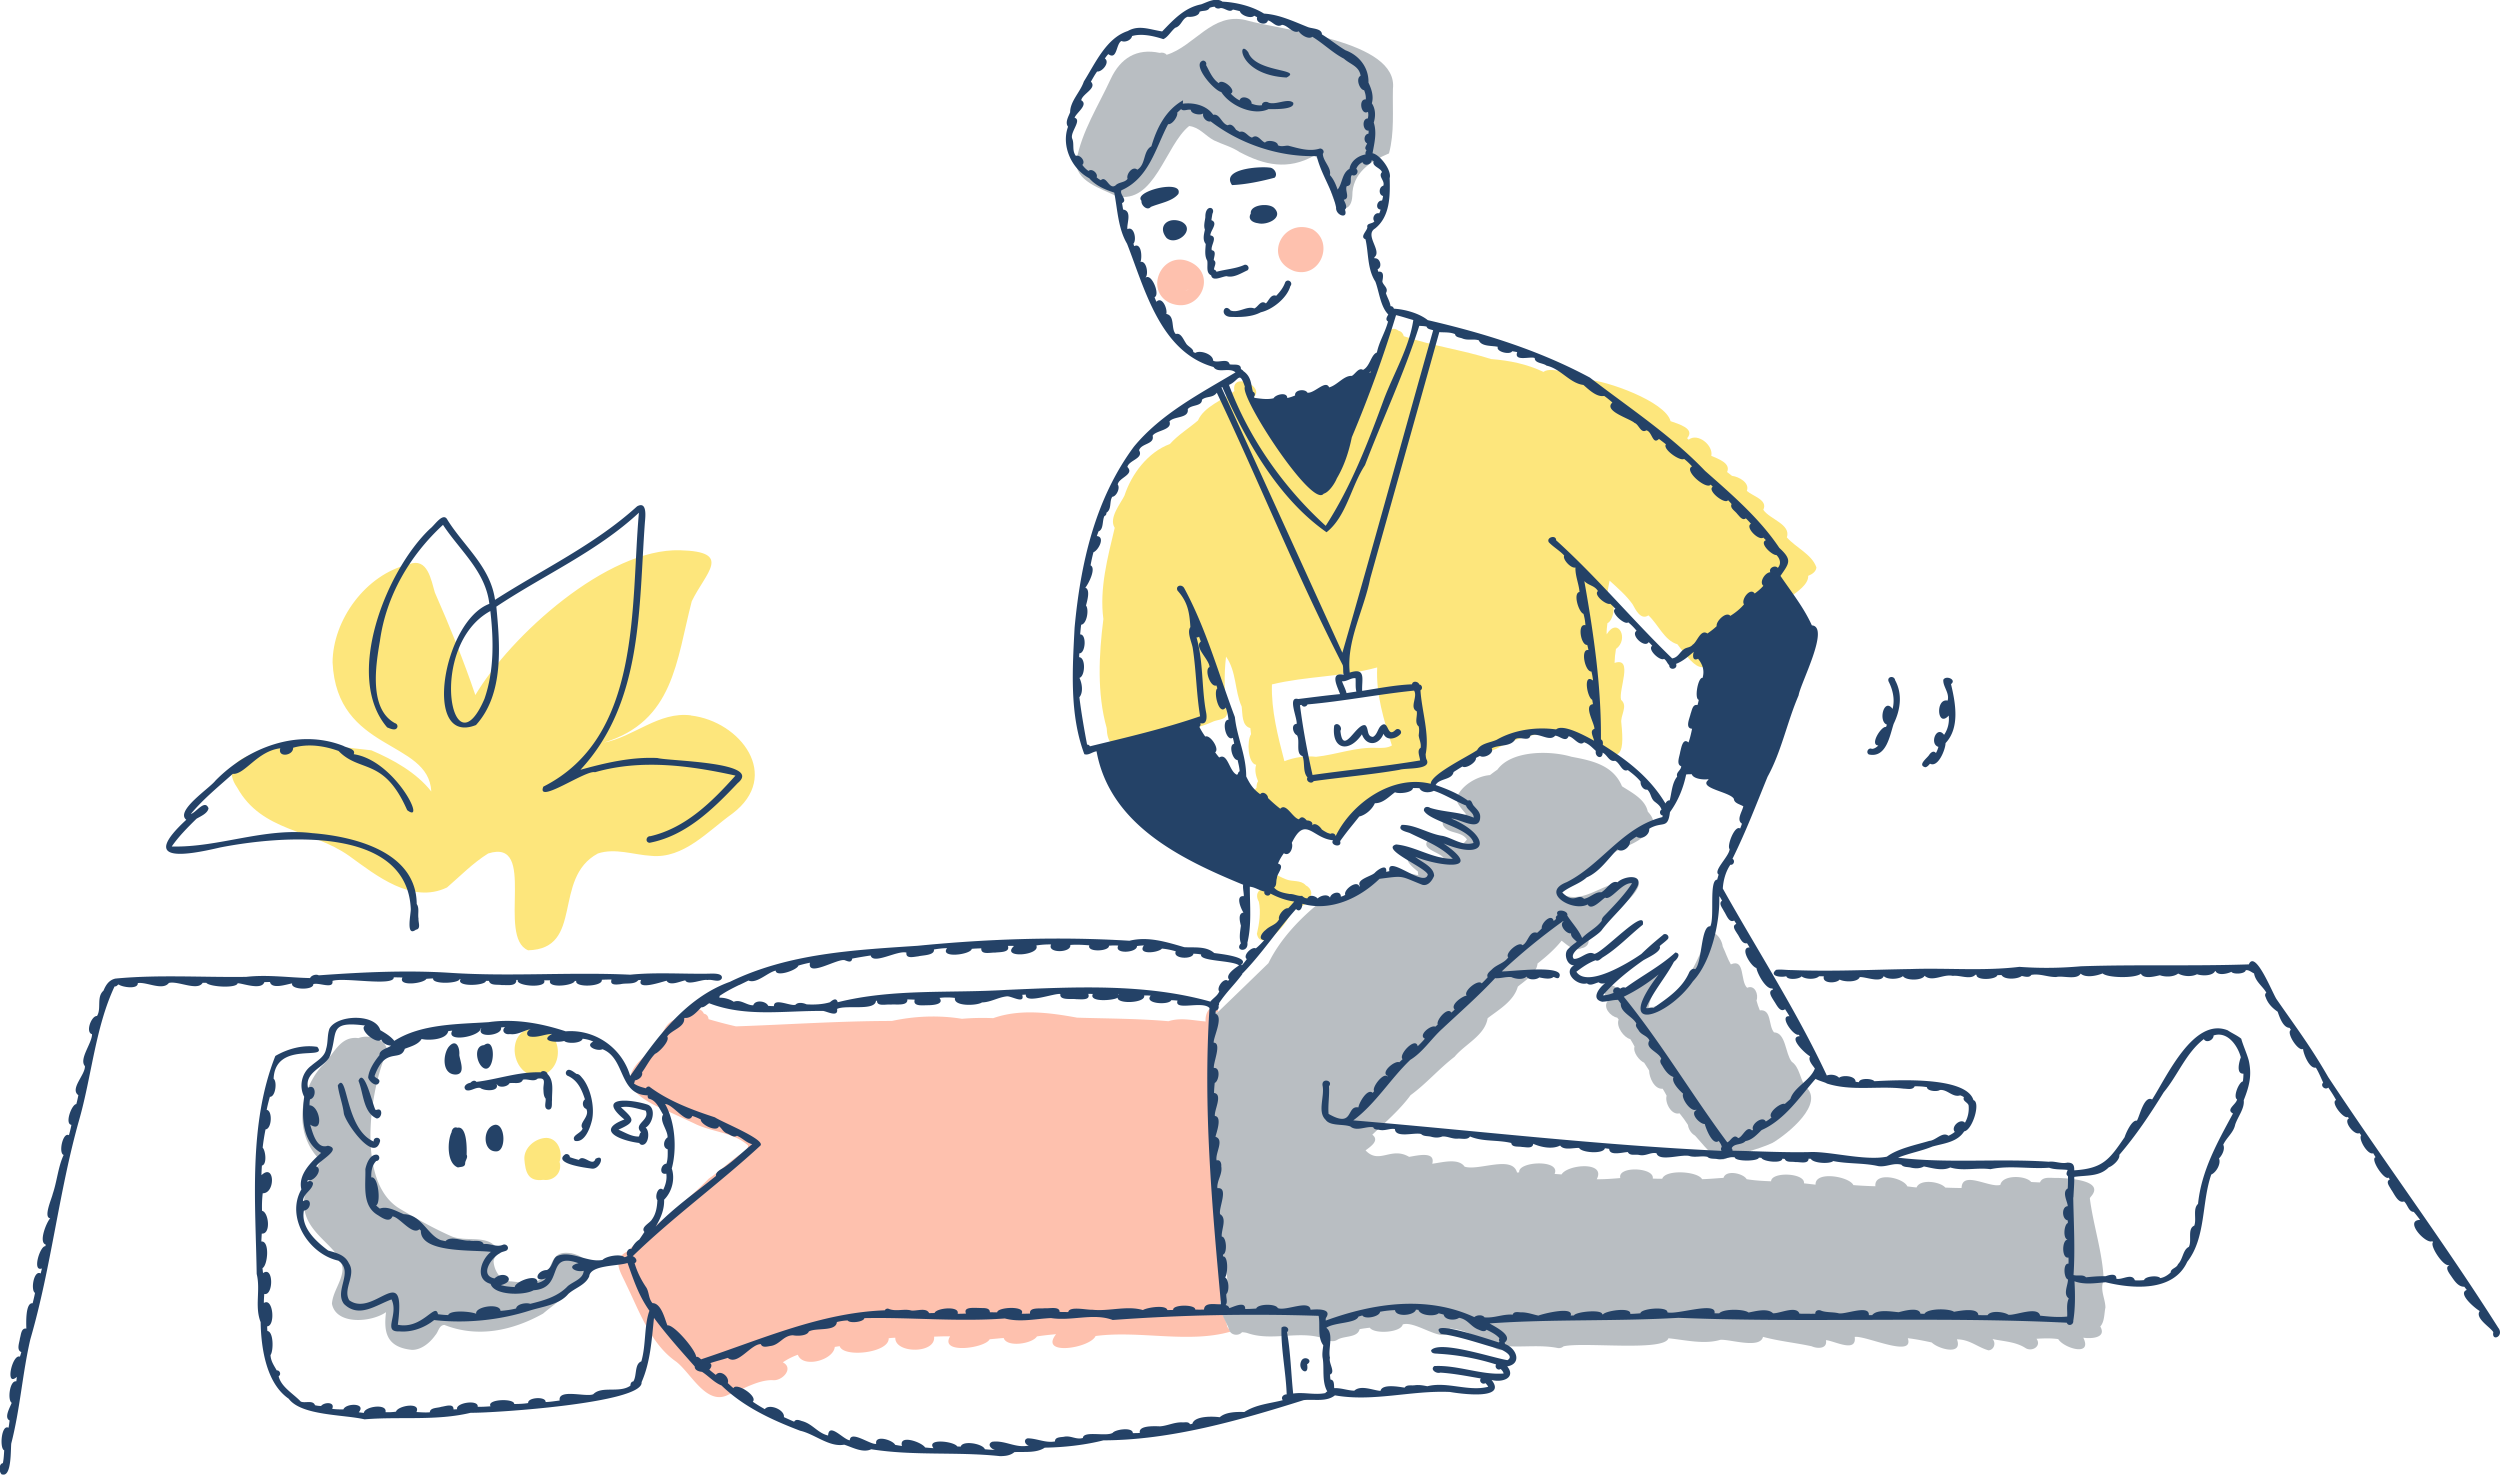
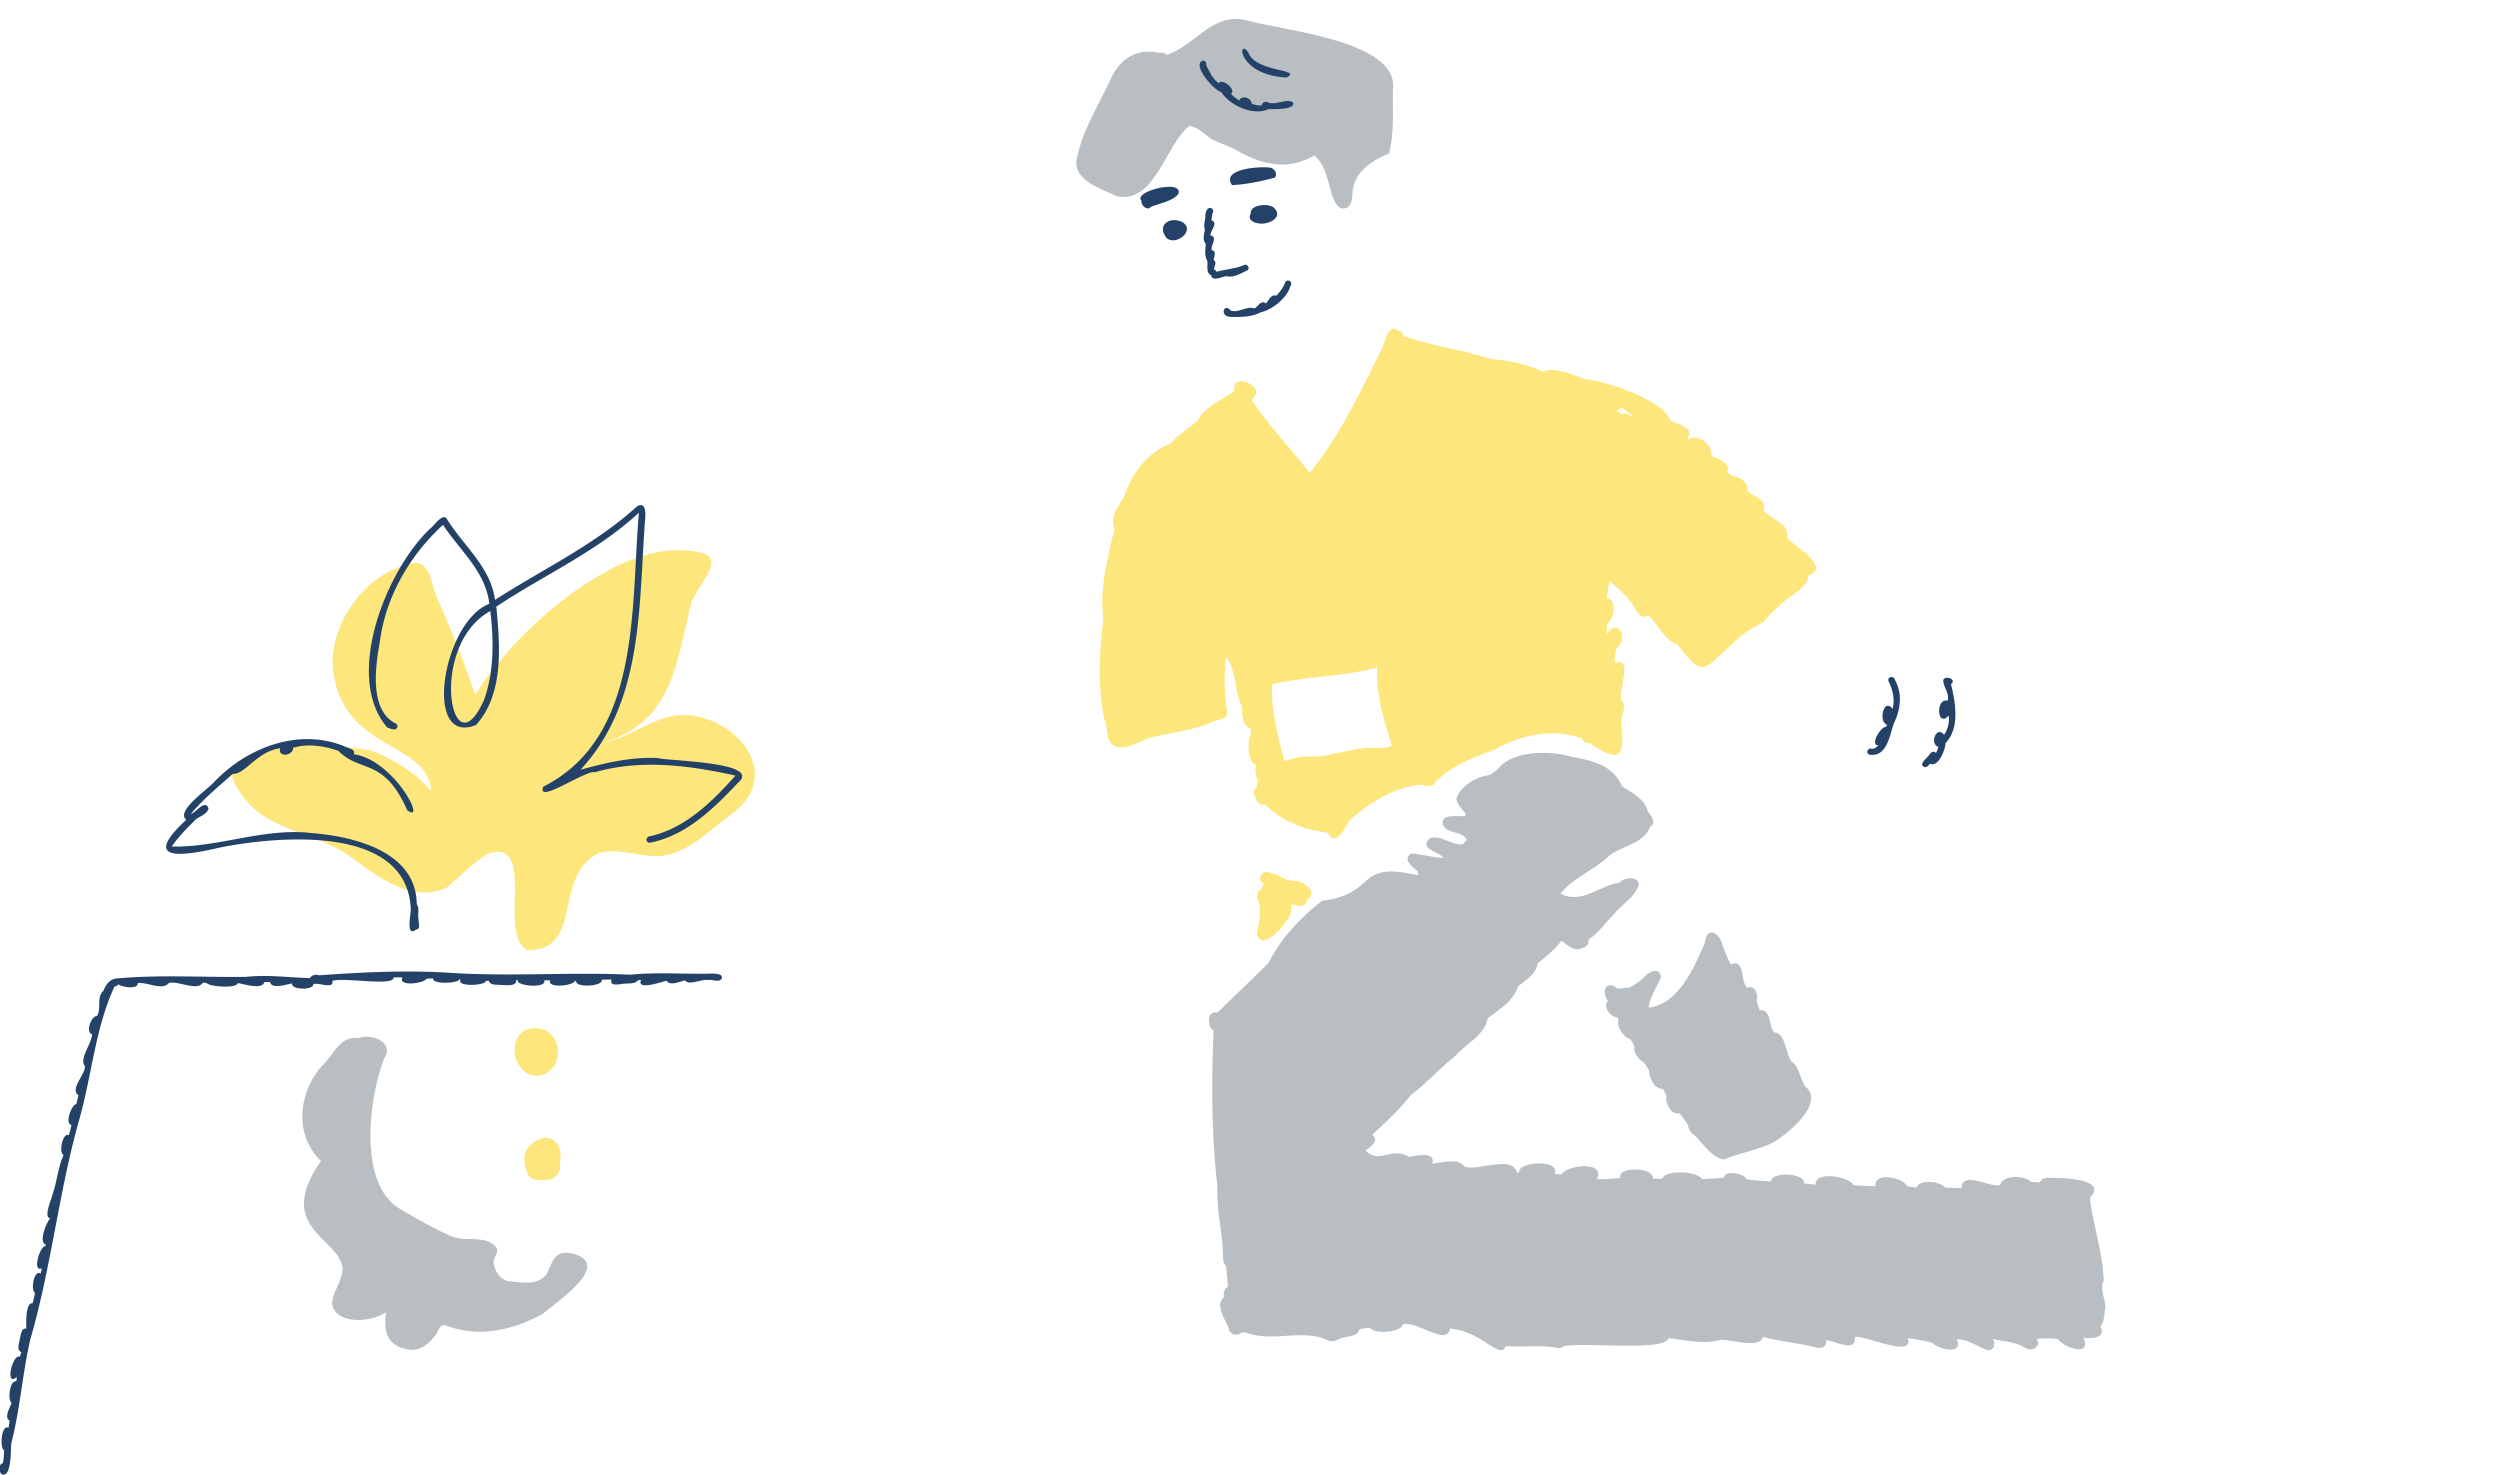
<svg xmlns="http://www.w3.org/2000/svg" viewBox="0 0 392.77 231.68">
  <defs>
    <style>.cls-1{fill:#244267}.cls-4{fill:#b9bec2}</style>
  </defs>
-   <path d="M206.24 36.04c-4.74-1.99-7.94 4.67-2.9 6.55 4.07 1.21 6.35-4.42 2.9-6.55zm-22.55 11.5c4.81 2.17 7.97-4.79 2.81-6.57-4.09-1.3-6.63 4.6-2.81 6.57zm3.09-2.15c-.17.15-.37.26-.58.34.2-.09.4-.21.58-.34zm6.02 163.02c-.13-1.43-2.09-3.46-.53-4.6.01-.37-.04-.77.11-1.11-.17-1.4.21-2.47.19-3.89-1.34-6.06-1.19-12.6-1.74-18.86-1.15-5.91.04-12.09-.16-18.11-.52-.18-.72-.73-.64-1.23-.36-.8.29-1.84 1.22-1.54.07-.07.13-.14.2-.21-1.21-1.5-2.18.33-2.03 1.62-2.05-.16-3.89-.66-5.85-.04-4.79-.42-9.55-.41-14.35-.56-4.32-.79-8.96-1.41-13.18.08-1.64-.07-3.28-.04-4.91.1-3.64-.59-7.41-.44-11.01.34-8.17 0-16.32.57-24.49.85-1.45-.33-2.89-.71-4.31-1.13-.03-.42-.27-.78-.73-.86-.86-1.81-3 .45-4.11.79-2.42.54-2.36 3.16-3.77 4.7-4.73 3.59-5.32 6.18.43 9.03 1.99.88 3.96 1.8 5.93 2.72 2.74 1.38 6.1 1.35 8.45 3.45.04.94-1.17 1.24-1.77 1.78-1.49 1.09-2.83 2.39-4.38 3.43-4.01 4.09-8.77 7.43-12.81 11.45.01 0 .03-.02.05-.03-2.61 1.3-1.1 3.26-.24 5.19 2.09 4.25 3.83 9.35 7.85 12.15 2.37 1.8 4.8 7.09 8.29 5.16 2.22-.78 4.51-2.28 6.84-2.25 1.5.22 3.46-1.85 1.64-2.8.73-.49 1.53-.9 2.36-1.19.77 2.16 5.61.87 5.8-1.23l.77-.12c.58 1.86 7.8 1.07 7.7-1.24a9.1 9.1 0 011.04-.08c-.09 2.51 6.4 2.56 6.09-.17.84-.03 1.68-.07 2.52-.05-1.73 2.86 5.52 1.87 6.21.46.74-.07 1.47-.14 2.21-.2.48 1.53 4.52.91 5.22-.25 1-.15 2-.26 3.01-.35-2.75 3.48 5.37 2.2 6.2.29 6.88-.92 14.61 1.2 21.17-.68-.09-.13-.15-.28-.2-.43-.11-.1-.21-.23-.28-.39z" fill="#fec1ae" />
  <path class="cls-4" d="M89.68 196.89c-2.84-.44-2.8 1.51-3.83 3.34-1.41 1.68-3.53 1.31-5.49 1.09-1.71 0-2.7-1.61-2.82-3.15.08-.7.78-1.3.52-2.02-1.41-2.25-4.93-.97-7.13-1.92-2.86-1.25-5.54-2.79-8.22-4.39-6.54-4.04-4.69-17.5-2.34-23.59 1.67-2.46-2.04-3.98-4.05-3.15-3.02-.42-3.96 2.8-5.8 4.42-3.64 4.22-4.36 10.82-.08 14.88-7.55 10.73 3.24 12.11 3.38 17.09-.14 1.89-1.53 3.46-1.67 5.33.63 3.4 6.21 2.95 8.5 1.33-.39 3.12.04 5.52 4.09 5.93 1.47 0 2.82-1.12 3.67-2.33.48-.52.57-1.56 1.41-1.59 5.22 2.06 10.66.92 15.5-1.78 2.31-2 11.29-7.89 4.36-9.51zm241.1 8.5c-.03-1.39-.92-2.81-.27-4.23-.15-4.32-1.63-8.59-2.18-12.89.03-.06.06-.11.08-.17 2.54-2.7-3.53-2.99-5.2-3.04-.91.06-2.3-.32-2.71.71-.46-.02-.93-.04-1.39-.07-.84-1.05-4.53-1.17-4.84.46-1.69.5-6.02-2.33-6.09.49-.85-.01-1.71-.03-2.56-.07-.78-.94-3.96-1.41-4.51-.02-.49-.04-.97-.11-1.45-.17-.62-1.38-5.25-2.37-5.02-.02a66.79 66.79 0 01-3.46-.18c-.61-1.35-6.05-2.3-5.94-.07l-1.82-.21c.22-1.64-5.1-1.88-5.17-.32-1.28-.05-2.57-.12-3.84-.33-.51-.92-3.26-1.53-3.63-.21-1.12.07-2.25.18-3.37.21-.68-1.25-5.73-1.58-6.26-.07-.5 0-1 0-1.49-.03.32-1.76-5.58-2.02-5.1-.08-1.23.11-2.47.2-3.7.19 1.51-2.89-4.64-2.32-5.52-.76-.37-.02-.73-.05-1.1-.08 1.02-2.33-5.81-1.98-5.56-.25-.11.01-.22.03-.34.04-.74-2.8-6.03-.22-8.24-.93-.98-1.42-3.6-.64-5.08-.46.55-2.04-2.39-1.27-3.64-1.08-2.83-1.68-4.71 1.27-6.84-1.02.8-.6 2.25-1.55 1.06-2.46 2.07-1.98 4.33-3.91 6.01-6.21 2.5-1.83 4.43-4.12 6.91-6.03 1.65-2 4.76-3.33 5.2-6.06 1.78-1.37 4.1-2.68 4.74-4.96 1.18-1.01 2.93-1.97 3.1-3.64 1.37-1.07 2.7-2.23 3.78-3.58.84.63 1.99 1.78 3.11 1.18.68-.09 1.3-.65 1.08-1.34 1.61-1 2.68-2.72 4.05-3.99 1.19-1.56 3.33-2.75 3.9-4.63-.12-1.45-2.33-1.19-3.04-.33-3.16.41-5.87 3.43-9.26 1.73 1.88-2.5 5.43-3.77 7.76-6.07 2.05-1.48 5.37-1.88 6.29-4.43 1.04-.61.24-1.77-.35-2.4-.4-1.94-2.5-2.98-4.05-3.98-1.4-3.35-4.74-4.04-7.94-4.64-3.4-1.01-9.45-1.02-11.64 2.03-.41.27-.8.57-1.16.85-2.09.17-4.58 1.68-5.26 3.64 0 .88.94 1.78 1.45 2.44-.03.11-.05.22-.06.34-1.22.17-3.93-.49-3.52 1.43.71 1.45 2.86.87 3.77 2.27-.23.27-.45.55-.72.78-1.76.1-3.44-1.57-5.13-.97-1.8 1.68 1.42 2.05 2.18 3.08-1.73-.04-3.47-.61-5.09-.68-1.49.94.29 2.15 1.07 2.85-.03.19 0 .39.07.57-10.16-2.35-6.24 2.92-15.16 4-3.29 2.58-6.55 5.97-8.41 9.8-2.68 2.6-5.34 5.19-8.03 7.77-1-.28-1.55.75-1.22 1.54-.08.5.12 1.05.64 1.23-.36 8.28-.33 16.39.6 24.62-.17 3.7.84 7.27.88 10.97.02.51.04 1.12.49 1.44l.27 3.27c-.64.34-.68 1.04-.64 1.67-1.49 1.19.35 3.61.81 4.98.17.95 1.47 1.18 2.05.49.33.02.65.06.92.16 3.85 1.3 7.98-.46 11.79.79.7.31 1.52.71 2.25.25 1.06-.69 3.17-.27 3.52-1.68.52-.1 1.05-.16 1.59-.23.7 1.05 4.9.78 5.18-.51 2.14-.7 6.97 3.53 7.42.64 4.77.29 7.97 5.09 8.75 2.76 2.74.21 5.5-.24 8.22.31.33.04.64-.06.87-.27 3.03-.74 15.85.87 16.48-1.27 2.64.27 5.63 1.01 8.18.24 1.59-.08 6.23 1.46 6.68-.46 2.52.68 5.11.93 7.65 1.48.91.41 2.5.42 2.24-.96 1.29.08 4.87 2.09 4.52-.51 1.68-.27 9.42 3.42 8.34.2 1.26.15 2.52.4 3.76.67 1.02 1.03 4.94 2.12 3.96-.49 2 0 3.27 1.26 4.97 1.73.89-.08 1.2-1.2.61-1.78 1.74.37 3.62.42 5.15 1.39 1.02.7 2.62-.26 1.77-1.43 1.13-.07 2.28-.11 3.41.05.89 1.44 5.44 2.81 3.94-.22 1.25.19 3.71.05 2.67-1.76.7-.77.6-2.08.82-3.03z" />
  <path class="cls-4" d="M258.23 153.63c-.7.6-1.47 1.14-2.29 1.56-.73-.22-1.7.57-2.25-.21-1.71-.83-1.95 1.23-1.06 2.24-.91 1 .4 2.49 1.45 2.66.08.1.15.2.22.3-.45 1.12.86 2.87 1.83 3.07.24.38.46.77.67 1.17-.3.92.79 2.24 1.51 2.54.27.4.53.81.78 1.22 0 1.08.81 2.99 2.13 2.87.22.36.43.72.62 1.1-.32 1.05.74 3.12 2.03 2.76.49.59.9 1.17 1.32 1.82.06.65.53 1.37 1.11 1.68 1.27 1.35 2.57 3.34 4.45 3.76 2.51-.99 5.23-1.46 7.72-2.61 2.35-1.38 8.38-6.22 5.14-8.9-.84-1.2-.87-2.98-2.11-3.85-1.03-1.26-.91-4.57-2.79-4.62-.91-1.03-.33-3.67-2.23-3.46-.22-.5-.38-1.02-.52-1.54.36-.93-.26-2.54-1.47-2-1.12-1.03-.29-4.67-2.56-3.68-.53-.88-.82-1.87-1.27-2.79-.25-1.91-2.45-3.58-2.81-.62-1.59 3.77-4.23 9.8-8.86 10.2.26-1.76 1.32-3.22 1.96-4.79-.22-1.76-2.07-.82-2.73.14zM194.81 23.92c3.79 2.01 7.54 2.88 11.69.52 2.75 2.21 2.11 7.59 4.31 8.31 1.27.13 1.59-.98 1.65-1.97-.02-3.58 2.84-5.45 5.76-6.68.88-3.27.54-6.72.62-10.13.9-7.65-17.5-9.15-23.16-10.82-5.26-1.23-8.01 4.1-12.39 5.46-.25-.31-.7-.41-1.08-.3-3.65-.79-6.2.86-7.71 4.1-1.92 4.18-4.55 8.22-5.38 12.79-.34 3.24 3.89 4.42 6.26 5.61 6.03 1.38 7.68-7.98 11.44-11.01 1.63.18 2.52 1.52 3.92 2.26 1.36.65 2.83 1.01 4.08 1.88z" />
  <path d="M84.21 169.05c4.74-.2 4.5-7.68-.22-7.52-4.57.13-3.84 7.2.22 7.52zm1.62 9.72c-1.73.04-3.53 1.54-3.45 3.33.16 2 .54 3.59 2.98 3.26 1.64.26 3.06-1.19 2.55-2.83.57-1.51-.25-3.73-2.08-3.76zm199.52-89.69c-.73-2.01-3.21-3.05-4.62-4.65.69-2.07-2.72-2.85-3.7-4.34.76-1.57-1.68-2.13-2.59-2.97.5-1.27-1.24-2.23-2.33-2.36-.26-.2-.52-.39-.77-.6.64-1.4-1.45-2.09-2.48-2.54.35-1.66-2.14-3.68-3.56-2.54-.08-.07-.16-.15-.24-.23 1.35-1.53-1.47-2.27-2.6-2.68-.79-3.09-10.1-6.4-13.11-6.52-1.5-.48-5.59-2.22-6.86-1.22-2.64-1.25-5.35-1.79-8.23-2.02-4.52-1.44-9.24-2.06-13.72-3.59-.13-.52-.44-.78-.8-.85-1.48-1.15-2.11 1.16-2.37 2.25-3.44 6.93-6.69 14.02-11.61 20.08-2.98-3.85-6.39-7.39-9.11-11.44.11-.12.19-.25.26-.4 2.05-1.73-3.55-4.19-2.98-1.02-1.88 1.45-4.74 2.41-5.72 4.62-1.45 1.26-3.12 2.25-4.41 3.7-3.46 1.27-6.05 4.75-7.14 8.11-.55 1.16-2.53 3.51-1.53 5.06-1.11 4.66-2.42 9.54-1.78 14.33-.71 5.6-1.02 11.69.52 17.13.15 4.53 3.62 2.98 6.4 1.64 3.48-.95 7.11-1.17 10.43-2.71.77-.29 2.09-.25 2.09-1.36-.44-2.87-.51-5.9-.17-8.8 1.67 2.37 1.33 5.33 2.46 7.86.15 1.12-.02 3.03 1.36 3.37.04.32.08.64.11.96-.67 1-.53 4.58.8 4.81-.28.85-.03 1.79.3 2.58-.21.3-.23.68-.24 1.04-.53.37-.6 1.18-.06 1.59.03.69.69 1.29 1.42 1.02 2.67 2.73 6.14 3.95 9.87 4.45 1.14 2.49 2.68-.87 3.39-1.95 3.01-2.68 6.85-5.17 10.97-5.59.88 0 1.86.69 2.44-.37 2.52-2.66 6.22-3.98 9.59-5.26 4.11-2.27 8.94-3.29 13.43-1.68.12.53.73.87 1.25.73 4.74 3.25 5.57 2.34 5.02-3.09-.22-1.21 1.11-2.69-.04-3.67-.46-1.52 2-6.81-1.03-5.81.02-.73.09-1.47.22-2.19 2.12-1.52.32-5.16-1.46-2.3-.03-.59.05-1.17.12-1.75 1.01-.4 1.6-3.83-.07-3.94.06-.94.21-1.83.41-2.75 1.26 1.16 2.61 2.31 3.6 3.7.47.84 1.28 2.58 2.5 1.76 1.52 1.39 2.51 3.96 4.55 4.54 4.3 5.79 4.13 3.7 8.61-.02 1.38-1.52 3.12-2.5 4.9-3.48 1.27-1.49 2.62-2.8 4.23-3.96 1-.69 2.89-1.96 2.81-3.29.63-.24 1.3-.71 1.29-1.39zm-69 28.42c-3.3-.18-6.36 1.06-9.58 1.4-1.7-.19-3.39.08-4.98.69-1.02-3.91-2.08-7.99-1.96-12.06 5.33-1.31 11.15-1.18 16.54-2.67-.22 4.2 1.05 8.28 2.31 12.26-.69.41-1.52.4-2.32.38zm40.07-52.11c-.49-.18-1.06-.61-1.57-.3-.31-.2-.62-.4-.93-.59.33-.03.63-.18.87-.51.47.51 1.06.9 1.68 1.23 0 .03 0 .06.01.08l-.06.09zm-51.29 73.68c-.78-.87-2.11-.5-3.11-.93-1.14-.41-3.73-2.25-4.03-.14 0 .38.21.76.66.93-.25.17-.43.46-.44.77-.87.35-.85 1.3-.43 1.97.34 1.66.06 3.44-.31 5.05.69 3.46 6.25-2.9 5.35-4.37.11-.1.2-.22.26-.35.76.62 2.24.46 2.28-.69 1.05-.54.73-1.76-.22-2.22zm-96.57-26.68c-5.1-.64-8.96 3.39-13.73 4.29 11.04-3.31 11.42-12.87 13.85-22.21 2.17-4.51 6.56-7.8-1.84-8.02-11.45-.33-26.63 13.43-32.16 22.75-1.86-5.5-4.02-10.79-6.36-16.11-.59-1.97-1.14-5.58-4.07-4.44-6.88 1.62-11.97 8.85-12 15.42.66 14.15 15.1 12.08 15.51 20.28-2.33-2.97-5.97-5-9.42-6.47-4.37-.52-8.9-1.02-13.3-.81-3.31.93-11.21 1.73-7.78 6.66 3.89 7 11.57 6.51 17.57 10.72 4.28 3.1 9.88 7.63 15.4 4.98 2.12-1.83 4.02-3.81 6.46-5.34 7.84-2.48 1.29 13.13 6.28 15.21 8.88-.23 3.72-11.31 10.96-15.21 2.72-.9 5.61.21 8.37.37 5.1.51 8.96-3.93 12.77-6.64 7.77-5.88 1.33-14.49-6.54-15.41z" fill="#fde67c" />
-   <path class="cls-1" d="M219.24 114.68c-1.4 1.4-1-1.85-2.35-.59-.46.5-.54 1.36-1.19 1.68-1.04-.06-.61-1.37-1.21-1.83-1.4-.39-3.49 5-3.9.87.38-.56-.5-1.5-.98-.8-.45 3.76 2.32 4.35 4.36 1.36.72 1.94 2.66 1.76 3.39-.09.47 1.13 1.9.83 2.61.1.47-.45-.26-1.16-.72-.7zm-14.81 99.17c-.66 1.42 1.32 2.51.92.49 1.09-.64-.49-1.49-.92-.49zM58.71 179.34c-4.56-1.97-4.07-11.28-5.64-8.81.19 1.47.77 2.91.95 4.4.28 1.51 4.82 7.92 5.7 4.33 0-.72-1.1-.64-1.01.07zm.44-4.96a.222.222 0 00-.16-.01c-.41-.66-1.77-6.83-2.67-4.56.79 1.9.73 4.98 2.86 5.91.88.02 1.04-1.79-.02-1.34zm41.65 5.48c1.11.14 1.36-2.14.63-2.7 1.12-.61 1.71-3.06.33-3.61-2.65-.88-8.22-1.38-3.66 2.33-4.83 1.82-.23 3.4 2.33 3.69.07.14.2.25.37.29zm-.43-1.3c-1.15.03-2.16-.64-3.21-1.08 2.84-1.27 2.47-1.62.39-3.52 1.33-.26 2.58.25 3.89.53.73 1.56-2.03 2.04-.72 3.4-.24.14-.22.45-.35.67zm-28.8-9.74c1.64-.03.72-2.11.59-3.06.11-1.21-.52-2.68-1.69-1.26-.91 1.25-1.04 4.3 1.11 4.32zm1.74 12.58c.04-.97.07-4.59-1.47-4.22-.49-.23-.86.25-.89.7-.65 1.25-.83 4.89 1 5.54.41-.12 1.1-.02 1.13-.62-.01-.51.49-.91.23-1.4zm2.78-13.55c1.68.65 1.91-5.11-.04-3.65-1.75.1-1.16 3.14.04 3.65zm1.7 8.86c-1.99.34-2.06 4.28.2 4.18 1.56-.01 1.43-4.31-.2-4.18zm8.23-7.98c-.11-.44-.8-.63-1.06-.26-3.49-.12-6.7 1.09-10.11 1.5-.29-.35-.71-.12-.95.15-.57.06-1.29.63-.68 1.14.74.27 1.43-.48 2.23-.34.57.49 3.05.64 2.57-.59.01 0 .03 0 .04-.01.28.67 1.71.44 1.98-.14.67-.15 1.81.26 2.11-.55.72-.2 1.72.41 2.32-.17 1.49-.21.82.8.91 1.77.02.46.03 1 .34 1.36.09.56-.38 1.53.38 1.73.8.07.55-.97.63-1.49-.04-1.36.37-3.02-.72-4.1zm7.53 13.34c-.44 1.35-1.9-.86-2.6.16-.48-.13-.95-.26-1.42-.43 0-.43-.57-.66-.86-.34v-.01c-1.66 1.4 3.45 2.04 4.25 2.14 1.34.28 2.28-2.47.61-1.51zm-4.33-13.04c1.55.71 2.18 2.14 2.68 3.69-.51.36-.4 1.31.21 1.5.62 1.23-1.28 2.22-.58 3.06-.18.79-1.9 1.1-1.22 1.96 1.58.35 2.41-2.05 2.7-3.27.44-2-.19-4.9-1.43-6.49-.28-.3-.53-.76-1-.76-.46-.28-1.3-1.11-1.66-.3-.08.24.05.52.29.61zm303.32 39.64c-8.53-13.47-17.97-26.16-26.75-39.44-2.79-4.86-5.14-7.93-8.12-12.24-.65-.96-3.34-7.86-4.36-5.48-8.8.3-17.6 0-26.38.3-3.28.29-6.35.33-9.67.09-5.61.68-11.3.15-16.91.34-6.52.1-12.36.42-18.96.16-.79.01-1.56-.14-2.35-.03-1.21 1.02.86 1.23 1.6 1 .17.65 2.08.47 2.4.02.59.48 2.18.55 2.75-.01.25 0 .5 0 .76.01-.36 1.15 1.96 1.16 2.47.51.7.38 2.81.48 3.16-.39.9-.08 3.32.99 3.77-.16.55.6 2.41.53 3.02 0 .43.73 3.01.74 3.4-.05 1.2 1.06 2.98-.33 4.43.02 1.08-.16 2.78.67 3.55-.18.06 0 .12 0 .18.01-.09.93 3.1.78 3.28.05.22 0 .43-.01.65-.01.46.78 2.53.66 3.18.14.47.1 1.21.32 1.5-.17 1.39-.23 2.51.35 3.9.34 1.02-.27 3.25.52 3.85-.54.78.72 2.53.35 3.45-.03.75.72 5.17.8 6.01.04.46.91 2.16.43 2.99.25.85.3 2.13.29 2.87-.27.83.46 2.1.55 2.96.11.73.27 2.47.31 2.84-.51h.06c.37.79 1.86.44 2.5.13.27.44 2.18.35 2.25-.25.46-.1.9.32 1.31.5.22 1.3 1.33 1.99 1.93 3.02-.21.16-.25.45-.12.67.35 1.06 1.08 1.76 1.9 2.33.28.82.85 2.52 1.87 2.53l.21.33c-.81.39 1.15 3.45 1.91 2.98.04.72.98 3.16 2.01 2.94.47.78.78 1.55 1.15 2.36-.52.5.31 1.23.8.77.44.63.86 1.28 1.23 1.96-.95.36 1.23 3.07 1.85 2.66.05.08.11.15.16.23-.93.46.88 2.74 1.66 2.3.09.12.18.23.27.35-.5.58 1.06 3.18 1.89 2.82.13.21.25.42.37.63-.91.25 1.41 3.73 2.05 3.19.07.1.12.2.19.3-.73.34-.02 1.13.21 1.59.45.59 1.09 2.23 2.02 1.86.55.45.73 1.66 1.53 1.64.35.41.68.83 1 1.26-2.61.09.97 3.91 1.91 3.34.04.05.08.11.12.16-.58.55 1.7 3.98 2.51 3.58.01.02.02.03.03.05-.63.3-.16 1.01.1 1.41.56.75 1.19 2 2.27 1.96l.39.51c-1.54.55 1.4 2.97 2.04 3.31-.82 1.12 1.68 2.54 2.13 3.32-.3 1.55 1.71.67.82-.64z" />
  <path class="cls-1" d="M.37 231.65c1.48.41 1.29-3.95 1.4-4.87 1.39-5.39 1.75-10.99 3-16.38 3.29-11.3 4.47-23.14 7.65-34.39 1.98-6.9 2.56-14.61 5.58-21.03.4.01.41-.25.65-.31.5.41 3.06.83 3-.22 1.4-.22 3.9 1.25 4.88-.02 1.41-.38 4.53 1.34 5.31-.03h.57c.46.65 4.78.92 4.93.07.87.04 3.77 1.14 4.19-.17.3-.01.59-.02.89-.02.27 1.22 2.75.32 3.48.22-.29 1.02 3.41 1.12 3.32.12.82-.33 3.25.88 3.01-.51 1.75-.62 9.72.92 9.63-.56.46 0 .91 0 1.37.03-.75 1.45 3.37.94 3.76.2.35-.03.71-.05 1.06-.06-.16.96 3.93.81 4.16.12h.16c-.83 1.26 3.98 1.03 3.97.26h.48c.19.79 1.35.54 1.97.66.8-.03 2.41.27 2.32-.81h.25c-.46.98 4.69 1.39 4.13.07.32-.01.63-.01.95 0-.54 1.3 3.72.85 3.86.09.08 0 .16 0 .24-.01-.33 1.11 4.26.91 4-.17.51-.03 1.03-.04 1.54-.04-.31.91.66.82 1.42.73.91-.22 2.16.11 2.78-.63.15-.02.3-.03.44-.04-.78 1.75 3.35.26 4.01.13.51.89 2.12.09 2.93-.06.44.88 2.69-.24 3.5-.05.7-.18 1.87.51 2.25-.28.15-.78-1.14-.75-2.05-.72-4.14.07-8.23-.25-12.35.16-9.34-.44-18.72.32-28.06-.28-6.95-.46-13.9-.12-20.87.38-.42-.23-1.18 0-1.36.43-3.35-.07-6.67-.57-10.03-.19h.03c-6.85.1-13.77-.38-20.58.27-1.01.22-1.52 1.01-1.88 1.9-1.14 1-.29 2.81-1.02 3.98-.88-.06-1.86 2.57-.78 2.86 0 1.43-2.09 3.9-1.12 5.01.1 1.33-2.42 3.58-1.03 4.57-.09.47-.19.94-.32 1.4-.71.01-1.88 3.13-.77 3.26-.1.55-.24 1.09-.39 1.63-.96-.56-1.68 2.83-.83 3.1-.87 1.86-1.03 4.11-1.72 6.13-.14.71-1.52 3.72-.38 3.82-.56.52-1.9 3.79-.71 4.13-.02.09-.04.17-.07.26-.82-.09-2.12 4.09-.54 3.49-.05.26-.12.53-.19.79-1.09-.61-1.6 2.65-.89 3.05-.1.55-.24 1.09-.37 1.63-1.17-.15-1.01 3.27-.99 3.98-.83-.13-.83.98-1.01 1.53-.06.64-.6 1.84.22 2.16-.06.24-.14.48-.22.72-1.19-.5-2.41 4.91-.48 3.17-.03.24-.05.48-.09.71-1.03-.21-1.42 2.96-.72 3.37-.25.68-1.26 2.35-.33 2.77-.05.38-.09.77-.17 1.15-1.14-.6-1.43 3.28-.68 3.54-.04.67-.07 1.36-.21 2.02-.69.11-.63 1.48-.14 1.79zM191.86 14.44c1.35 2.15 5.05 3.83 7.44 2.7.73 0 4.23.14 3.87-1.01-.84-.75-2.65.39-3.84.01-.37-.27-1.08-.14-1.07.39-.55.09-1.12-.05-1.63-.25.08-.84-1.61-1.44-1.88-.51-.53-.25-.98-.64-1.38-1.05 1.02-.57-1.42-2.52-1.89-1.65-1-.68-1.45-1.85-2-2.86.15-.33-.15-.73-.51-.68-1.78.59 1.72 4.69 2.9 4.93zm10.27-2.26c2.67-1.38-4.88-.75-6.01-3.95-1.71-2.4-1.82 3.53 6.01 3.95zM185.12 30.5c.93-2.46-7.22-.43-5.78 1.05-.12.67.9 1.64 1.46.96 1.37-.58 3.39-.87 4.31-2.02zm8.45-1.42c2.15-.09 4.55-.59 6.68-1.16.58-.54-.08-1.6-.82-1.59-1.57-.21-7.64.19-5.87 2.75zm-7.92 5.76c-2.01-.88-3.92.63-2.38 2.54 1.51 1.36 4.71-1.29 2.38-2.54zm11.99.23c1.39.37 4.01-.82 2.62-2.31-.78-.96-3.93-.63-3.75.79-.53.91.3 1.42 1.13 1.52zM196 42.46c.43-.39-.08-1.08-.58-.81-1.33.58-2.85.65-4.3 1.05a.537.537 0 00-.39-.35c0-.49.52-1.12-.04-1.49.02-.51.49-1.43-.31-1.55-.22-.75 1.02-2.11-.22-2.33-.03-.74 1.31-1.95.16-2.39.05-.34.1-.68.16-1.01.56-1.08-1.16-1.54-1.11.54-.07.64-.31 1.33-.07 1.96-.15.72-.4 1.62.13 2.25-.05.85-.22 1.88.24 2.63.13.78-.26 1.91.61 2.29.21 1.07 1.69.19 2.43.14 1.11.32 2.31-.49 3.3-.93zm2.09 6.6c1.83-.42 4.12-2.24 4.63-4.1.49-.56-.35-1.25-.79-.65-.3.86-.79 1.49-1.43 2.16-.83-.32-1.17.79-1.62 1.2-.81-.62-1.22.56-1.82.79-1.18-.46-2.46.79-3.73.32-.96-1.25-1.8.8-.12 1 1.62.06 3.43.05 4.88-.72zm95.55 69.48c2.72.56 3.26-2.96 3.87-4.82 1.05-2.15 1.43-4.64.23-6.85-.13-.79-1.32-.6-1.03.19.68 1.33 1.01 2.84.63 4.31-1.37-1.83-2.29 1.99-.9 2.47-.03.13-.08.25-.13.37-.75-.17-2.64 2.88-1.2 2.91-.27.25-.62.54-1.02.53-.58-.26-1.02.6-.45.9zm8.81 2c.3 0 .57-.33.77-.56 1.28.68 2.44-2.27 2.44-3.23 2.3-2.44 1.55-6.36.86-9.27.94-.7-.79-1.44-1.21-.68-.08 1.08 1.01 2.05.68 3.27-1.95-.42-1.66 4.39.17 2.35.12 1.05-.12 2.15-.73 3.03-1.17-1.56-2.36 1.45-.89 1.89-.09.34-.22.67-.39.97-.38-.48-.85-.05-1.08.32-.33.5-1.84 1.57-.61 1.91zm-241.6-6.25c.46.18 1.35.62 1.58-.06.07-.26-.1-.55-.37-.61-4.1-2.22-3.05-9-2.37-12.92.96-7.04 4.67-13.41 9.91-18.24 2.65 4.04 6.68 7.29 7.28 12.41-7.27 2.71-10.57 22.41-2.1 19.04 4.42-4.87 3.78-12.49 3.2-18.6 7.45-4.97 15.75-8.6 22.4-14.76-1.31 14.65.47 35.21-15.02 43.04-1.14 2.89 6.67-2.65 8.1-2.27h.03c7.24-2.08 14.84-1.06 22.06.53-3.65 4.08-7.81 8.23-13.36 9.52-.7-.03-.87.98-.13 1.04 5.74-1.11 10-5.33 13.84-9.38 4.08-3.36-10.86-3.44-12.61-3.94-4.09-.2-8.19.76-12.1 1.85 9.85-10.6 9.14-25.49 10.13-38.9.08-.89.37-3.37-1.23-2.49-6.68 6.06-14.8 9.86-22.32 14.69-.7-5.16-4.87-8.4-7.47-12.56-.66-1.34-2.03.87-2.73 1.38-6.86 6.48-13.63 23.25-6.73 31.24zm15.26-4.49c-5.17 12.02-9-8.38.93-13.8.52 4.58.61 9.38-.93 13.8zm-41.55 23.35c9.36-1.83 29.41-3.63 29.98 9.69.01.82-.82 4.44.81 3.22.84-.12.34-1.18.4-1.74-.14-.73.17-1.67-.28-2.29-.05-8.16-9.66-10.61-16.43-11.14-7.46-.92-14.74 2.3-22.06 2.1 1.11-1.6 2.5-2.99 3.89-4.36.65-.39 1.77-.84 1.89-1.65-.59-1.48-1.97.72-2.78.9 1.93-2.33 4.33-4.28 6.59-6.3 1.89.16 3.84-3.59 7.47-4.02-.48 1.5 2.06 1.2 2.01-.08 2.34-.69 4.88-.31 7.14.5 3.37 3.49 7.11.95 10.78 9.3 3.17 2.41-1.94-7.85-8.4-8.79.4-.84-1.11-.99-1.63-1.31-7.11-2.79-14.97.24-20.1 5.47-.94 1.22-6.35 4.74-4.57 6.14-7.36 6.79-.33 5.68 5.29 4.36z" />
-   <path class="cls-1" d="M114.71 154.24c-7.2 2.57-11.8 9.17-15.7 14.81-1.27-4.4-5.5-7.39-10.13-7.02-3.9-1.28-8-2.02-12.13-1.44-4.79.32-10.61.25-14.8 2.94-.57-.72-1.41-1.22-2.2-1.68-.78-2.66-6.81-2.44-7.99-.24-.37 1.02-.2 2.15-.53 3.19-.21 1.26-1.46 1.87-2.34 2.64-1.5 1.11-1.95 3.24-1.1 4.87-.42 2.98-.34 7.14 2.66 8.82-1.58 1.42-3.67 3.45-3.1 5.73-2.49 4.33 1.1 10.15 5.81 11.2 2.51 1.76-.71 4.67.88 6.8 2.35 2.3 5.01.19 7.47-.71 1.18 2.41-1.48 5.15 1.23 5.02 1.96.18 3.96-.57 5.47-1.78 4.98.57 10.33.02 15.08-1.51 2.01-.62 4.6-.91 5.99-2.59 1.05-.95 2.68-1.38 3.29-2.75.16-1.83 4.52-1.6 6.02-2.12 1.02 2.86 1.74 5.08 3.44 7.51-.85 2.32-.52 5.41-1.27 7.95-1.1.41-.67 2.23-1.26 3.15-.35.04-.45.36-.46.67-1.72 1.22-4.51-.02-5.83 1.34-1.07.52-5.58-.94-5.28.99-.73.09-1.47.22-2.21.24.07-.93-2.87-.74-2.74.16-.72.12-1.46.14-2.19.15.03-.93-4.39-.78-3.72.36-.67.05-1.35.09-2.02.08.18-1.21-3.53-.63-3.23.38-.19.02-.38.02-.57.03.05-1.02-1.32-.48-1.92-.41-.56.21-1.75.09-1.8.86-.7.06-1.4 0-2.1-.04.75-1.64-2.96-.99-3.21-.06-.55.08-1.06.11-1.65.08.31-1.43-3.33-.89-3.4.12-.27-.03-.53-.06-.8-.1 1.25-1.49-2.03-1.47-2.42-.45-.59 0-1.18-.01-1.76-.09.51-1.13-1.26-1.08-1.74-.45-.32 0-.64-.04-.96-.12-.31-.87-1.59-.26-2.24-.58-1.15-1.22-3.09-2.29-3.47-3.98.44-.23.21-.96-.3-.91-.47-.83-.92-1.44-.98-2.41.48-.62.51-3.68-.49-3.78-.02-.24-.03-.49-.04-.73 1.34-.05.95-4.6-.51-3.67-.01-.47.03-.94.06-1.42 1.45.35 1.5-4.48-.19-3.28-.04-.26-.06-.52-.09-.78.83-.42 1.18-4.31-.18-4.18.02-.41.04-.83.07-1.24 1.48.11 1.09-3.39.04-3.58-.03-.92 0-1.84.11-2.76 2.02.04 1.91-4.83-.2-2.84 0-.5.04-1.01.07-1.51.84-.17.57-2.37.12-2.81.1-.96.26-1.92.45-2.87 1-.09 1.12-2.97.18-3.07.13-.69.31-1.37.5-2.05.9.03 1.17-2.42.59-2.84.25-6.06 8.69-2.75 6.86-5.01-2.26-.36-4.65.3-6.59 1.43-4.25 10.77-3.11 22.89-2.93 34.25.63 2.51-.35 5.1.62 7.57.07 4.04.87 9.59 4.41 12.03 1.98 2.68 8.64 2.47 11.92 3.24 5.54-.47 11.21.28 16.67-1.03 3.49.05 27.25-1.51 26.85-4.81 1.39-3.16 1.59-6.67 1.95-10.1 1.96 2.65 4.2 5.15 6.4 7.63-.02.61.65.8 1.15.85 1.01.64 1.89 1.67 3.06 2.14 3.47 3.37 7.88 5.4 12.35 7.11 2.28.51 4.58 2.63 6.92 2.19 1.3.41 2.93 1.35 4.25.72 6.75 1.07 13.45.36 20.22 1.08.82 0 1.65-.09 2.27-.63 1.55-.09 3.45.19 4.77-.7 3.08-.05 6.35-.42 9.22-1.15 10.56-.03 21.38-3.14 31.47-6.32 1.61-.18 3.56.33 4.9-.75 6 1.07 12.03-.81 18.07-.53 1.5.26 9.1 1.35 6.54-1.89 1.65.46 3.91-.31 2.46-2.13 2.35-.4 1.51-2.84-.36-3.52 0-.08-.02-.15-.05-.22 1.41-1.1-1.49-2.47-2.36-3.01 9.83-.7 19.8-.3 29.7-.88 19.75.82 40.84-.23 60.98.77.23.63 1.09.34 1.02-.29.32-1.93.31-4.18.19-6.22 1.53.57 3.29.3 4.88.15 4.23 1.04 10.65 1.56 12.83-3.2 2.96-3.77 2.25-9.33 3.78-13.72.78-.33 1.58-1.72 1.21-2.53.5-.47 1-1.5.67-2.15.53-1.15 1.63-1.9 1.88-3.17.41-1.24 1.5-2.53 1.34-3.82.91-2.29 1.3-3.95.79-6.25-.32-1.16-.86-2.27-1.18-3.42-.63-.52-1.42-.84-2.13-1.32-5.36-2.12-9.57 7.3-11.87 10.87-1.24-.71-1.96 2.6-2.39 3.33-.79-.18-1.74 1.95-1.93 2.59-2.41 3.54-3.42 4.92-7.92 5.21.03-.86-.21-1.22-1.08-1.21-.98.23-1.99-.28-2.91-.14-7.86-.54-15.83.3-23.69-.64 1.84-.73 3.62-1.02 5.41-1.75 1.78-.5 3.88-.66 4.98-2.38 1.28-.17 2.65-4.56 1.46-4.91-1.15-3.8-12.3-3.14-15.58-2.97-.31-.45-2.33-.53-2.41.15-.18 0-.35-.04-.53-.07.01-.95-2.03-1.09-2.59-.62-.45-.48-1.31-.59-1.93-.36-4.72-10.11-10.88-19.62-16.34-29.37.07-1.21.43-2.65 1.19-3.74.55.1.78-.69.33-.93 2.22-4.52 3.67-8.39 5.51-12.89 2.19-3.97 3.06-8.58 4.88-12.79.25-1.81 5-10.78 2.08-11-1.25-2.79-3.2-5.22-4.93-7.77 1.39-2.02 1.89-2.49-.18-4.4-3.09-4.63-7.49-8.41-11.67-12.1-5.33-5.59-11.98-9.95-18.1-14.66-7.97-4.28-16.56-6.96-25.46-9.02-1.35-1.08-3.58-1.7-5.32-1.8-.09-.23-.23-.41-.53-.39-.1-.75-.5-1.33-.73-2.06.48-.78-.43-1.2-.56-1.82.08-.55.39-1.68-.64-1.54-.04-.13-.07-.26-.1-.39.81-.33.38-1.85-.49-1.71l-.03-.17c1.3-.98-1.61-3.47.12-4.52 2.36-1.87 2.38-5.17 2.29-7.92.38-1.15-1.5-3.68-2.69-3.9.29-1.59.71-3.24.19-4.82.31-1 .3-2.14-.3-3.03.32-1.11-.05-2.24-.53-3.25.07-2.31-1.41-4.27-3.61-5.08-1.3-.77-2.42-1.71-3.7-2.49 0-.95-1.53-.89-2.2-1.15-2.22-.88-4.5-1.98-6.9-2.12-1.9-1.19-4.42-1.78-6.53-1.88-.99-.71-2.33.05-3.33.42-2.66.53-4.37 2.43-6.14 4.26-2.04-.32-3.66-1.06-5.41-.06-3.38 1.11-5.1 5.07-6.9 7.93-.54 1.64-2.15 3.09-2.15 4.83-.26.67-.84 1.61-.33 2.27-1.1 3.02.57 6.63 3.34 8.1.99 1.16 2.5 1.79 3.92 2.25.51 2.61.6 5.66 2.01 8.03 2.8 7.14 5.21 17.01 13.59 19.37.68 1.08 2.48-.02 3.45.85-5.61 3.35-11.71 6.51-15.96 11.67-6.13 8.28-8.39 18.41-9.32 28.44-.34 6.58-.81 13.61 1.53 19.87.68.23 1.24-.37 1.92-.45 2.1 11.49 13.15 16.9 23.03 20.96-.08.54.14 1.41.1 1.8-1.4-.15-.38 2.08-.05 2.58-.91.11-.55 1.46-.4 2.06-.12.91-.32 1.89 0 2.77-1.06 1.19 1.23 1.55 1.02-.11.69-2.81.38-5.86.38-8.79.82.07 1.5.61 2.3.76-.21.55.72.95.95.32 1.17.62 2.47 1.09 3.73 1.25-.31.36-.62.72-.96 1.06-.61-.14-1.65 1.16-1.43 1.73-.48.92-1.41.97-2.12 1.69-.51.37-1.29 1.44-.22 1.59-.4.46-.83.91-1.31 1.29-.63-.34-2.13 1.15-1.41 1.68-.22.32-.47.63-.76.95a.875.875 0 00-.16-.02c1.63-1.27-3.49-1.77-4.21-1.88-1.25-1.13-3.17-.82-4.7-.92-2.79-.81-5.69-1.74-8.61-1.01-11.06-.69-22.26-.29-33.28.79-10.04.67-20.21 1.18-29.39 5.61zm211.04 33.88c.05-1.06.15-2.14.13-3.22 1.93-.29 3.96 0 5.43-1.51.64-.2 1.8-1.26 1.65-1.95 2.64-3.08 4.82-6.35 6.98-9.84 2.22-2.66 3.48-6.17 6.3-8.35.4.71 1.55.14 1.53-.57 2.2-.72 3.81 1.63 4.28 3.44-.24.63-.8 2.63.41 2.56 0 .4-.02.8-.09 1.22-.62.09-1.58 2.44-.91 2.82-.11.8-1.84 1.59-.64 2.22-2.43 4.5-4.97 9-5.49 14.2-.86.79-.2 2.36-.59 3.42-1.14.48-.33 2.38-.86 3.34-.94.44-.92 1.97-1.7 2.71-.21.64-1.15.66-1.15 1.31-.47.42-.99.77-1.64.88-.32-.48-2.38-.3-2.54.31-.47.06-.96.06-1.44.04-.47-1.21-2-.02-2.91-.25.03-.95-1.15-.58-1.69-.4-1.03-.01-2.05.06-3.08.18-.46-.51-1.34-.16-1.96-.36.26-4.04.03-8.11-.05-12.18zm-226.53 8.11c-.59-.2-.95.7-.62 1.09-.16.08-.31.19-.5.19-.63-.57-2.89-.16-3.43.43-2.41.48-5.01-1.63-7.23-.56-.68.49-.62 1.67-1.51 2.15-1.65.03-2.22 2.06-.17 1.3-.33.41-.84.61-1.33.75.22-1.71-3.56-.22-3.56.63-.74-.05-1.45-.09-2.18-.31 2.58-.64.63-2.52-1-1.05-2.41-.48-.49-3.26.84-3.95.31-.26.73-.26 1.07-.45.53-.42-.06-1.15-.63-.87-1.01.41-1.93-.27-2.98-.12-.34-.79-1.52-.37-2.21-.56-1.13.12-2.98-.83-3.79.1-.24-.05-.48-.11-.72-.16-2.12-.8-3.03-4.03-5.83-4.08-1.15-.46-2.54-1.34-3.77-.88-.2-.16-.4-.32-.58-.5.8-.4.33-4.71-.76-4.39-.03-.91.1-1.91.78-2.59.64-.02.64-.98 0-1-1.03.05-1.53 1.42-1.71 2.28.08 2.52-.59 5.79 2 7.25.64.42 1.81 1.23 2.26.17 1.12.1 3.1 3.06 4.23 2.02.08.07.16.15.23.22-.1 3.59 8.32 2.99 11.01 3.34-1.57 1.21-2.61 4.32-.05 5.03.53 1.85 5.31 1.84 6.75 1 5.01-.35 1.7-6.18 7.06-4.25-2.05.46-.52 1.51.82 1.19-.12 1.31-1.59 1.64-2.5 2.4-1.56 1.65-3.7 2.25-5.91 2.79-.58-.23-2.1 0-2.22.73-.8.21-1.63.31-2.45.38-.04-1.29-4.07-.69-3.82.46-.7-.35-4.06-.67-4.4.2-.56-.02-1.03-.06-1.6-.14-.4-1.98-2.42 2.44-6.31 1.66 1.38-10.44-3.74-1.02-7.63-3.85-1.07-1.77 1.16-3.98-.06-5.81-.61-1.33-1.97-1.63-3.25-2-1.94-1.45-4.32-3.62-3.82-6.27 1.26-.17 1.31-2.27-.15-1.48.04-1.23 1.48-1.71 1.59-2.8-.11-.41-.61-.48-.91-.22.03-.1.06-.2.1-.3.91.37 2.48-1.72 1.3-2.15.48-.92 4.2-2.75 1.84-3.25-1.75.62-2.38-2.01-2.78-3.32 2.25 1.53 1.52-3-.1-3.03 0-.34 0-.58.08-.94 1.08-.23.94-2.57-.32-1.8-.53-2.38 2.26-3.11 3.33-4.74 1.55-3.79-.44-5.85 5.64-5.05-1.09.62 1.91 3.11 2.52 2.18.25.65.94.94 1.56.98-.54.43-1.86.61-1.82 1.49-.79.97-1.66 2.27-1.78 3.5.13.67 1.41 1.71 1.76.71.11-.54-.59-.52-.76-.92 1.69-4.74 4.04-2.1 4.76-4.29.93-.36 2.1-.65 2.64-1.54 1.09.27 3.92.13 4.18-1.23.21-.03.42-.06.63-.08-1.07 1.94 4.39.94 4.47-.35h.1c-.87 1.6 3.41 1.14 3.09-.14.21-.03.42-.05.63-.07-.64.62.02 1.26.77 1.1 1.25.19 2.31-.67 3.35-.77-.67.1-.95.98-.19 1.16 1.24.2 2.33-.4 3.45-.41-2.15 1.23.95 1.4 1.92 1.1.45.47 2.72.4 2.89-.35.59.07 1.12.19 1.67.45-1.44.72.64 1.6 1.45 1.2 3.66 1.42 2.5 7.17 7.12 7.25-.05.18-.01.37.15.52 1.19.23 1.67 1.57 2.26 2.5-.65 1.01.74 2.41.7 3.58-.63.41-.84 1.61.02 1.88 0 .77.04 1.5-.2 2.25-.92.07-1.23 1.83-.02 1.57.13.88-.11 1.75-.49 2.54-.82-.73-1.38 1.14-.91 1.62-.05 1.05-.21 2.15-.86 3.04-.34.59-1.82 1.21-1.18 1.96-.27.4-.53.81-.81 1.2-.75.49-.96 1.01-1.25 1.44zm6.32-12.65c.84-3.07.53-7.4-1.05-10.13 1.26 0 3.57 3.53 4.28 1.87.46.16.9.33 1.33.56-.08.77 2.57 2.09 2.85 1.05.5.36.62.93 1.36 1.18.44.19 1 .67 1.47.33.87.35 1.48 1.1 2.4 1.32-1.51 1.21-2.81 2.52-4.37 3.61-.47.34-1.42.69-1.32 1.38-3.25 2.64-6.6 4.95-9.48 7.97.78-1.3 1.38-2.68 1.33-4.24 1.24-1.22 1.75-3.26 1.2-4.9zm4.62 29.99c-.23-.19-.47-.46-.79-.4-.07-1.09-3.52-5.14-4.51-4.94-.37-.83-.93-3.5-2.35-3.5-.62-.7-.5-1.59-.93-2.39-.83-1.22-1.45-2.44-1.88-3.88.58-.31.17-.93-.3-1.1 6.34-6.16 13.65-11.45 20.08-17.39.78-.96-6.13-3.71-7.16-4.43-3.62-1.17-7.4-2.62-10.31-4.83a.481.481 0 00-.53.27c-.66-.17-1.35-.36-1.88-.75.08-.14.11-.32.15-.49.58-.08 1.31-.63 1.12-1.27.71-.96 1.2-2.05 2.05-2.91.6-.21 2.4-2.07 1.9-2.71.66-1.04 2.81-1.45 2.67-2.86.03-.02.05-.05.08-.07 1 .12 1.95-.98 2.6-1.66.49.03.84-.41 1.25-.64 5.79 2.23 11.85 1.14 17.93 1.21.68.12 2.39 1.04 2.16-.32 1.38-.69 5.95.38 6.11-1.27.06 0 .12-.01.17-.02-.05.98 1.51.51 2.16.61.81-.1 2.7.28 2.6-.82h-.01c.38.02.78.02 1.17.05-.35 1.1 1.3.87 1.97.87.72 0 2.73-.08 1.92-1.15.78-.1 1.63-.1 2.43 0-.28 1.39 3.52 1.23 4.24.71 1.39-.03 2.56-.82 3.94-.96.72-.05 2.85 1.29 2.39-.24l.57-.03c-.19 1.57 4.55-.28 5.42-.09-.16 1.05 1.73.69 2.48.81.72 0 2.31.24 1.9-.84.24 0 .48.01.72.02-.68 1.36 3.33 1.02 3.9.58-.08 1.06 4.49.85 4.16-.35.34 0 .69 0 1.03.04-1.12 1.29 2.92 1.52 3.24.7.33.02.66.04.98.07-.6 1.71 3.92-.05 5.02 1.17-1.02 15.63.39 31.05 1.81 46.54-.86.06-2.61-.39-2.67.83-.46.02-.92.02-1.38 0 .06-.83-3.59-.82-3.47.06-.3.01-.61.02-.91.02-.19-.89-3.24-.39-3.84 0-2.48-.74-5.32.23-7.93-.05-.93.05-3.6-.61-3.8.36-.45 0-.9 0-1.36-.02.01-.93-1.63-.5-2.3-.58-.67.11-2.52-.22-2.34.84-.44.02-.88.03-1.32.02.72-1.29-3.81-1.05-3.84-.22-.39.01-.77 0-1.15-.01-.02-.84-1.18-.6-1.75-.68-.75.02-2.48-.21-2 .89-.44.02-.88.04-1.32.03.39-1.29-3.37-.91-3.62-.12-.29.01-.58.02-.86.02-.44-.93-1.94-.3-2.8-.41-1.12-.33-2.43.23-3.59-.28a.5.5 0 00-.57.25c-10.07.37-19.41 4.57-28.83 7.69zm65.53-57.36h.11l-.09.09c0-.03-.01-.06-.02-.09zm32.5 62.66c-1.66.33-3.37-.19-5.02.07-.34-3.19-.4-6.46-.97-9.64.6-.57-.33-1.22-.87-.71-.09 3.37.7 6.99.82 10.48-.5-.02-.98.47-.61.91-2.08.53-4.21.67-6.05 1.86-1.22-.04-2.92-.02-3.86.82-1.01-.15-3.97-.25-4.3 1.03-.12.02-.25.05-.37.07-.21-.42-.74-.29-1.13-.29-1.3-.08-2.38.54-3.59.62-1.24-.05-3.41-.09-3.16 1.04-.37.02-.73.02-1.1.03 0-1-2.77-.59-3.16-.05-1.04.64-4.6-.39-4.69.81-1.09.31-1.89-.44-2.99-.19-.5.08-1.42.03-1.39.73-1.49.27-2.83-.47-4.29-.49-.73.17-.43 1.03.18 1.13-2.04.48-3.71-.86-5.75-.59-.87.37-.19 1.17.47 1.28-.54-.01-1.08-.05-1.63-.1-.28-.87-3.5-1.45-3.79-.42-.18 0-.36-.01-.55-.02-.43-.8-4.93-1.34-3.73.27-.44-.03-.88-.06-1.32-.11-.49-.83-4.17-2.13-3.63-.23-.36-.06-.71-.11-1.07-.18-.36-.77-3.27-1.64-2.98-.16-.87.2-4.03-2.22-4.15-.56-.99-.08-3.26-2.89-3.41-.75-1.67-.4-2.45-1.86-4.14-2.28-.38-.14-.95-.35-1.19.11-.54-.23-1.07-.47-1.61-.72.16-1.16-2.33-2.17-3-1.25-.65-.36-1.28-.75-1.89-1.17.85-.87-2.6-3.09-3.04-2.13-.31-.25-.6-.53-.89-.8.34-.94-1.16-2.2-1.88-1.28-.35-.27-.69-.54-1.02-.83.27-.26.5-.74.14-1.02.91-.31 1.85-.53 2.76-.83 1.54 1.31 3.6-2.18 5.2-2.16.22.62 1 .37 1.49.3 1.48-.18 2-1.65 3.55-1.69.63.14 2.24.12 2.49-.59 1.14-.65 4.28.07 4.41-1.49.56-.14 1.13-.23 1.7-.25.29.5 2.53.26 2.62-.36 7.32-.16 14.68.61 22.07.05 2.4.65 4.86.04 7.26-.06 3.26.51 6.66-.84 9.69.3 10.77-.79 21.57-1.01 32.35-.65.28 1.47-.23 3.34.73 4.63-.08.62-.19 1.24-.12 1.88.33 1.65-.17 3.76.75 5.37-.13.05-.25.15-.34.29zm27.4-8.64c-.11.15-.12.41 0 .55-.04.03-.08.08-.11.13-.74-.21-11.53-3.95-9.12-1.36 3.23.46 6.37 1.64 9.42 2.45.63.28 2.1 1.09 1.05 1.69-2.23-.33-10.68-3.19-11.99-1.55.03.61.75.49 1.18.55 3.09.18 6.15.76 9.04 1.68-.3.43.24 1.02.7.71.22.19.41.43.47.71-3.47.27-7.29-1.37-10.89-1.17-.73.55.36 1.26.94 1.03 2.17.14 4.25.56 6.37.92-.35.43.23 1.05.72.73.17.17.33.35.44.57-3.08.81-6.47-.87-9.56-.08-.61-.12-1.27-.25-1.96-.16-.52.09-1.3-.14-1.61.38-.85-.12-3.54-.65-3.79.51-1.16-.08-3.09-.98-4.12-.03-1.1-.04-2.05-.45-3.15-.4-.07-.47.07-1.28-.59-1.35-.04-.26-.06-.52-.08-.78.94-.39-.26-1.8 0-2.63-.35-1.36.67-3.83-.58-4.72 1.3-.89 4.69-.68 5.05-1.76.21-.06.41-.13.62-.18.4.66 2.72.2 2.78-.58.78-.15 1.56-.23 2.35-.26.11 1.14 3.06.86 3.28-.07.13 0 .26.02.4.03.25.92 2.57 1.09 3.17.54.26.06.52.13.79.2.19.91 1.81.97 2.42.51 1.38.22 1.82 1.39 3.05 1.85.39.17.96.45 1.27.02.72.37 1.47.71 2.02 1.34zm51.39-40.01c3.98 1.27 8.1.33 12.12.82.55 0 1.43.25 1.71-.38.65 0 1.29.03 1.93.14 0 .64 1.64.75 2.02.45 1.2-.14 2 1.22 3.2.84.19.06.4.15.59.29-.28.6.58.78.73 1.27.11.91-.1 1.94-.57 2.74-.7-.78-2.29.66-1.59 1.44-.3.24-.64.45-1 .61-.95-.71-1.98.74-3 .8-2.1.63-4.97 1.2-6.68 2.48-3.4.7-9.07-.88-12.13-.72-4.03.09-8.08-.14-12.13-.22a.44.44 0 00-.12-.38c.38-.82 1.57-.45 2.18-1.13 1.02-.16 1.82-1.04 2.53-1.73 3.61-1.59 5.96-5.18 8.47-8.04.55.31 1.37.5 1.74.7zm-16.17-27.11c.39.5.8 1.98 1.64 1.51.13.19.21.31.34.54-.78.29-.13 1.06.13 1.51.41.52.72 1.69 1.55 1.52.14.21.27.43.4.66-1.68-.02.28 3.07 1.08 3.23.11.83 1.48 3.42 2.5 3.2.04.06.07.12.11.18-.94.29-.15 1.29.15 1.81.38.52.93 1.89 1.74 1.28.24.38.46.7.69 1.11-1.73-.16.66 3.2 1.46 2.9.05.08.09.14.15.23-1.97.13 1.03 2.9 1.63 3.16-.37.65.41 1.4.75 1.93-.75 1.93-3.28 2.9-3.85 4.78-.28.27-.54.49-.87.78-.65-.27-2.8 1.45-2.09 2.13-.29.23-.58.45-.9.63-.48-1-2.42.49-2 1.28-.05.04-.1.09-.15.13-.89-.87-1.46 1.04-2.19 1.2-.72-.78-1.17.47-1.71.66-5.56-7.47-10.34-15.59-16.26-22.88 1.93-.93 3.75-2.11 5.48-3.5-7.37 9.64 1.45 6.8 5.39 1.07 2.87-3.04 4.27-9.29 4.13-13.3.02 0 .04-.01.06-.02.13.22.26.44.38.67-.61.42.05 1.13.27 1.6zm-.31 37.7c-19.4-.9-38.6-3.17-57.89-4.79 3.5-2.59 5.82-6.52 8.97-9.52 1.96-1.19 3.28-3.31 5.02-4.88 2.8-2.62 5.67-5.13 8.29-7.94.84.07 1.7-.26 2.56-.17.68.31 1.82.46 2.38-.08.36.59 1.52.53 2.01.13.63.12 1.7.38 2.22-.07.29.05.55.32.85.12 1.38-2.2-7.71-.92-8.97-1 3.07-2.87 6.3-5.51 9.65-7.91.02.02.03.05.05.07-.78.53.47 2.03 1.19 1.86-.08.58.55.96.9 1.33-.52.38-1.03.76-1.45 1.23-.63.75-.07 2.53 1.03 2.46-1.87 1.09.46 3.29 2.02 2.84.51.48 1.27-.03 1.84-.16.27.22.63.24 1.03.13-.93.67-2.34 2.51-.47 2.92.87-.03 1.66-.3 2.48-.29.14.19.29.38.43.58-.07 1.41 1.85 2 2.45 3.14-.21.37.11.71.32 1.01.43.83 1.36.83 1.73 1.64-.8 1.29 1.52 1.81 1.86 2.9-.32.32-.07.76.15 1.06.43.76.99 1.53 1.78 1.79-.4.79.92 2.11 1.51 2.62-.36.68 1.2 2.94 2.04 2.5.02.02.04.05.05.07-1.12.5.54 2.24 1.31 2.19.13.58 1.2 3.48 2.19 2.66.19.3.43.59.47.95-.16.15-.15.45-.02.62zm3.17-51.4c-.08.26-.17.51-.28.76-.85-.62-2.13 2.76-1.65 3.23-.06 1.15-2.64 3.4-1.73 4-.08.27-.15.54-.23.8-1.32.03-.37 5.94-1.08 7.33-1.51-.15-1.25 5.73-2.38 6.74-.37-.21-.71.14-.9.42-1.09 2.57-3.38 4.08-5.66 5.68-.37-.13-.79.1-1.15 0 1.09-2.58 3.13-4.89 4.38-7.27.47-.35 1.22-1.29.23-1.46-2.38 2.17-5.24 3.64-7.85 5.55-.31-.15-.58-.04-.83.15-.41-.55-1.39-.01-1.02.65-.52.19-1.11.4-1.69.38 1.81-2.11 4.05-3.88 6.29-5.46.63-.42 3.06-1.42 2.63-2.27.42-.39.92-.71 1.3-1.13.33-.51-.44-1.05-.82-.59-1.15.94-2.29 1.91-3.35 2.95-1.9 1.33-8.53 5.42-10.22 2.8.96-.73 1.88-1.38 3.02-1.81.42.24.78-.2 1.11-.44 2.29-1.39 4.18-3.43 6.31-5.14.58-3.02-6.41 4.57-7.64 4.58-1.02-.59-2.08.84-3.19.79-1.11-1.25 3.7-3.42 4.45-4.62 1.75-2.26 4.06-4.13 5.48-6.62 1.1-2.2-2.06-1.8-3.08-.79-.97-.4-1.73 1.16-2.55 1.57-.94-.12-1.74.86-2.71 1.02-.41-.41-.75-.3-1.14-.18-.53.15-1.17.3-2.27-.81 1.14-.96 2.7-1.34 3.84-2.37 2.03-.88 3.32-2.9 4.82-4.4.79.6 2.08-.4 1.97-1.3.33-.24.67-.49 1.02-.71.81.6 2.13-.29 2-1.24 2.12-1.25 2.92.18 3.27-2.61 1.27-1.75 2.1-3.77 2.54-5.91.29-.05.6-.03.88-.05.25.77 1.93.91 2.62.78-.01.04-.02.08-.03.13-1.58 1.32 3.51 1.88 4.03 2.98.05.69.98.84 1.48 1.16-.19.87-1.13 2.14-.21 2.73zm-22.15-13.22c.07-8.34-1.14-16.63-2.61-24.9.68.73 1.6.67 2.14 1.57-.77.6 1.32 2.25 1.93 2 .26.21.57.53.82.79-.96.45 1.48 2.65 2 2.12.47.37.93.84 1.32 1.33-1.02.66 1.29 2.82 1.9 1.78.2.18.39.38.56.58-.84.53 1.22 2.46 1.85 2.06.41.25.49.7.82.98-.02.9 1.42.66 1.07-.2 1.08-.41 1.89-1.15 2.79-1.9-.2.55-.21 1.53.67 1.1.74.92 1.03 1.84.71 3-.7-.16-1.34 3.28-.6 3.45-.05.28-.12.55-.2.82-.78-.18-.87.85-1.08 1.36-.12.66-.95 2.3.23 2.36-.15.73-.31 1.45-.56 2.16-.92-.8-1.14.9-1.31 1.49-.07.63-.68 1.96.16 2.24 0 .65-.87.93-.63 1.63-.81.97-.87 2.56-1.17 3.73-.31-.03-.57.24-.67.5-2.42-4.05-5.93-6.77-9.85-9.22.05-.35.04-.68-.29-.86zm-76.28-87.05c-1 .73-1.4-1.65-2.29-.83-.24-.12-.46-.27-.66-.45.27-.6-.75-1.49-1.28-1-.38-.26-.71-.59-.97-.96.59-.53-.35-1.67-1.01-1.41-.66-.85-.2-1.89-.59-2.74-.33-1.01 1.58-2.87.39-3.25.2-.72 2.24-2.05 1.04-2.75.18-1.03 2.53-1.87 1.52-2.92.31-.54.59-1.06.97-1.59.81.09 2.07-1.47 1.22-2.05.16-.24.34-.48.54-.69 1.42 1.02 1.2-1.64 2.07-2.06.59.27 1.53-.13 1.67-.78 1.53-.44 3.42 0 4.91.49.72-.31 1.2-1.25 1.87-1.79.98-.27 1.04-1.43 1.96-1.73.56.09 1.8-.09 1.86-.78.52-.25 1.26 0 1.58-.62.26-.1.52-.16.79-.18.17.29.6.36.9.22.66-.08 1.43.81 1.97.23.37.08.74.16 1.1.26.13.65 1.76 1.25 2.24.71.16.08.31.15.47.24-.31.91 1.44 1.45 1.69.5.68.11 1.34 1.24 2.21.69.97.08 1.64 1.43 2.64 1.03.33.55 1.52 1.33 2.13.85 1.73 1.05 3.17 2.51 4.96 3.44.99.9 2.41 1.17 2.62 2.69-.79.37-.21 2.16.56 2.27.17.46.31.95.25 1.44-1.21-.1-.74 2.59.35 1.95.08.35.06.68-.02 1.04-1 0-.82 2.03.12 1.91 0 .16 0 .33-.02.48-.72.08-.84 1.23-.21 1.53-.13.36-.52.75-.1 1.07-.13.2-.22.46-.14.66-1.17.21-2.33 1.02-2.53 2.26-1.21.67-1.11 2.32-1.87 3.26-.29-.82-.64-1.67-1.22-2.28.3-1.14-1.07-2.13-1.1-3.34.32-.4-.05-.83-.45-.83-1.69.55-3.4-.05-5.02-.45-.56 0-1.02.22-1.59-.06 0-.67-1.7-.9-2.02-.42-.63-.2-1.17-1.45-2.04-.78-.69-.17-1.09-1.17-1.94-.9-.2-.11-.39-.22-.58-.33-.26-.41-.71-1.04-1.3-.71-.99-.24-1.24-1.87-2.28-1.64-1.04-1.49-3.04-1.97-4.78-1.75.01-.18.02-.35.04-.53-2.82 1.58-4.18 4.51-4.98 7.23-1.34.71-.83 2.87-2.22 3.67-.73-.66-1.79.74-1.52 1.44-.49.64-1.38.46-1.92 1.06zm17.94 28.07c-.31-1.02-1.81-.1-2.59-.55.02-1.02-2.06-1.71-2.8-1.21-.11-.05-.21-.1-.32-.15.07-.55-.93-.89-1.16-1.4-.37-.5-.77-1.69-1.58-1.42-.81-.77-.07-2.89-1.5-3.16.24-.72-.63-2.86-1.55-1.91-.11-.24-.2-.48-.29-.72.93-.39-.48-3.81-1.39-3.07 0-.01-.01-.03-.01-.04.48-.53.14-2.66-.81-2.43.26-.64.21-3.07-1-2.48-.04-.13-.07-.26-.11-.39.54-.58.12-2.82-.94-2.28-.16-.79.8-2.87-.68-3.08-.06-.34-.11-.67-.17-1.01.98-.47-.46-1.35-.09-2.02 4.34-1.91 5.35-6.63 7.33-10.38.66.09 1.58-1.25 1.43-1.82.2-.18.4-.37.61-.54.39.4 1.04-.04 1.53.11.01.64 1.47.9 1.89.58.02 0 .03.02.05.03-.17.58.58 1.37 1.18 1.2 4.61 3.55 10.75 5.63 16.66 5.45.67 2.86 2.46 5.22 3.04 8.07-.1 1.28 1.96 1.92 1.39.35.47-.42-.02-1.14-.18-1.56 1.07-.18.13-1.46.46-2.13 1.07-.14.36-1.35.83-1.75.6.33 1.19-.55.67-.97.17-.45.54-.84.98-1.05.29.71 1.38.4 1.44-.3.1.04.21.08.3.14-.28.84 1.05 1 1.32 1.72-.67.69.51 1.33.21 2.14-.71.16-.79 1.45-.04 1.61-.03.24-.08.49-.16.72-.8-.07-1.13 1.34-.24 1.41-.03.21-.11.41-.21.6-.68-.19-1.18.75-.76 1.25-.3.45-1.27.22-1.1.97-.08.58-1.23 1.48-.29 1.86.5 2.17.27 4.67 1.55 6.64.62 1.66.79 3.91 2.03 5.17-.2.35-.52.82-.04 1.1-.44 1.71-1.39 3.11-1.75 4.87-.94.34-1.08 2.2-2.18 2.73-.69-.42-1.21.65-1.76.95-1.23-.1-2.28 1.46-3.56 1.8-.56-1.25-2.27.95-3.41.84-.35-.67-2.08-.47-1.94.43-.4.17-.8.31-1.23.4-.01-1.01-1.84-.56-2.15.04-1.01.24-2.02.06-2.99-.06-.03-.05-.07-.11-.1-.16.21-.25.23-.64-.16-.81-.33-1.19-.21-2.33-1.5-3.24-.08-.16-.27-.22-.39-.34.05-.92-1.16-.59-1.75-.72zm22.21 1.09c-.04.09-.08.19-.12.28-.05-.03-.1-.04-.14-.05.09-.07.17-.15.26-.23zm-22.31 2.17c1.55-.63 1.63-2.37 2.5.29-.83 1.62 10.61 19.22 12.38 16.8.8-.2 1.72-1.55 2.07-2.41 1.18-2 1.89-4.2 2.35-6.45 2.63-6.24 4.99-12.73 6.95-19.19.91.21 1.8.52 2.71.77-.62 4.25-3.04 8.32-4.6 12.4-2.51 6.85-5.18 13.78-9.16 19.93-6.61-6-12.06-13.75-15.19-22.12zm-1.05.33c3.67 8.39 8.77 17.5 16.38 22.82 3.15-2.5 3.83-7.19 6.04-10.54 2.8-7.32 6.17-14.43 8.53-21.89.38.03.78.03 1.15.12.12.43.67.43 1.03.58-4.78 16.87-9.4 33.85-14.26 50.66-6.33-13.9-12.66-27.79-19-41.68.05-.02.09-.05.14-.06zm2.49 60.72a.95.95 0 00-.15.21c-1.25-.42-1.45-3.55-2.83-2.72-.22-.27-.42-.52-.63-.82.75-.52-.81-2.83-1.56-2.47-.34-.49-.66-.99-.92-1.53.18-.14.23-.38.15-.58 1.07.31 1.06-.98.9-1.73-.72-3.91-.4-7.89-1.5-11.74.13.02.26 0 .4-.11.1.25.19.51.28.77-1.14.81 1.34 2.81 1.37 4-.87.33.12 3.26 1.08 2.89.05.15.1.3.14.46-.66.5.25 4.42 1.32 3.01.23.62.36 1.27.44 1.92-1.18 0-.41 3.51.68 2.83.09.31.16.63.21.95-.95.1-.24 2.6.53 2.54.14.58.29 1.17.33 1.77-.15.08-.23.21-.26.36zm4.7 3.8c-.06-.54-.83-1.08-1.23-.54-1.11-.82-1.59-1.55-2.2-2.8 0-3.39-1.46-6.16-1.78-9.32-2.55-6.75-4.51-13.89-7.97-20.28-.41-.68-1.41-.35-1.04.41 1.58 1.76 1.87 3.34 2.02 5.73-.61.81.3 2.54.39 3.43.53 3.51.55 7.05 1.14 10.58-5.63 1.94-11.51 3.31-17.32 4.72-.07-.16-.21-.27-.44-.27-.47-2.49-.89-4.89-1.21-7.44.65-.75.42-2.21.01-3.04.91-.26 1.02-3.21-.05-3.25.01-.21.02-.41.04-.61.97.03 1.18-3.01.12-2.97.05-.51.09-1.01.16-1.52.91-.11 1.26-2.42.76-3.01.16-.65.74-2.52-.11-2.81.47-.54 1.76-3.04.83-3.51.12-.7.27-1.37.45-2.06.79-.29 1.9-2.43.53-2.54.09-.25.18-.49.27-.74.83-.3.55-1.68.93-2.41.24-.09.33-.3.3-.51.89-.58.43-1.75.93-2.51.67-.06 1.27-1.39.86-1.92.12-1.09 2.69-1.56 1.51-2.77.27-1.09 2.6-1.31 1.84-2.62.37-1.13 2.46-.9 2.13-2.28.47-.86 3.17-.86 2.64-2.25.72-.87 3.09-.43 2.88-1.93.56-.74 2.23-.39 2.23-1.48.71-.61 1.71-.23 2.33-1.1 6.72 14.14 12.7 29.01 19.79 42.8.12.5 0 1.02.15 1.51-2.28-.46-.98 1.9-.57 3.04-2.17.2-4.42.51-6.58.77-1.75-.48-.12 2.99-.24 3.9-.95.06-.59 1.53.06 1.8.52.93-.29 2.92.86 3.27.41 1.07 0 2.47.78 3.35-.34.57.6 1.15.97.58 4.45-.62 9.01-1.01 13.46-1.77 1-.35 5.01.07 4.32-1.55-.14-.2-.16-.55-.19-.89.65-3.11-.61-6.82-.81-10.06.4-.21.27-.87-.19-.91-.14-.5-1.05-.64-1.14-.03-2.66.11-5.24.63-7.83 1.03-.09-1.77.69-3.73-1.95-2.87-.54-4.99 2.23-9.83 3.21-14.76 3.61-12.91 7.26-25.82 10.86-38.73.86.07 1.64-.03 2.47.31.07.52.72.52 1.12.67.88.39 1.78.03 2.62.31.4 1.01 2.12.81 2.98 1.02-.31.79 1.94 1.31 2.26.69.26.04.53.09.79.14-.57 1.56 2.08.62 2.75.93 0 .85 1.31.75 1.86 1.2 2.22.47 3.63 2.76 5.79 3.03.82.71 2.1 1.97 3.26 1.72.45.32.88.67 1.29 1.04-1.49 1.34 2.81 2.53 3.48 3.21.68.2.96 1.7 1.85 1.16.94.18.96 2.35 1.99 1.35.37.28.74.56 1.1.85-.61.71 2.22 2.72 2.84 2.29.47.35.86.75 1.26 1.18-1.42.6 2.28 3.76 2.93 2.85.11.12.22.23.32.35-.96.58 1.95 2.86 2.4 2.1.2.19.34.36.56.61-.32.64.57 1.09.89 1.56.33.32.81 1.12 1.35.68.28.28.55.56.8.86-.99.54 1.26 2.73 1.94 2.17.14.14.28.27.41.41-1.14.45 1 2.41 1.65 2.33.57.56.81 1.37.22 2.02-.4-.51-1.48 0-1.18.68-.83.05-1.79 1.56-1.09 2.13-.4.47-.86.85-1.36 1.22-.71-1.05-2.2.99-1.68 1.7-.61.72-1.35 1.31-2.15 1.81-.66-.78-2.31.89-2.14 1.61-.45.43-.95.81-1.46 1.16-1.08-.76-1.62 1.36-2.31 1.75-.39.5-.95.38-1.4.73-.67.49-.92 1.3-1.83 1.43-6.2-6-11.77-12.72-18.23-18.56.02-.91-1.59-.47-1.15.31.73.77 1.7 1.3 2.42 2.09-.3.59 1.08 2.08 1.77 1.88-.06 1.26.53 2.56.64 3.84-1.07.19-.12 3.21.62 3.44.17.6.26 1.12.31 1.79-1.33-.34-.73 3.21.28 3.09.08.27.14.54.19.81-1.32-.25-.53 3.46.47 3.37.12.47.2.94.25 1.42-1.6-1.24-.93 2.65-.13 3.02.05.23.08.45.12.69-1.53.21.26 3.01.23 3.88-.81.28-.19 1.21-.05 1.87-1.16-.65-4.91-2.74-5.97-1.78-3.12-.44-6.65.07-9.34 1.63-1.02.46-2.52.54-3.07 1.62-1.45 1.01-7.3 3.81-7.29 5.29-6.11-1.51-12.47 3.12-14.94 8.23-.04-.37-.45-.56-.81-.37-.5-.13-.92-.37-1.36-.68-.24-.43-1.02-1.16-1.5-.68h-.02c.19-.51-.42-.76-.84-.74-.39-.43-.79-.76-1.23-.18-1.01-.21-2.01-2.66-2.94-1.66-.68-.53-1.33-1.1-1.95-1.71zm13.88-16.67c-.52.08-1.04.16-1.55.24-.13-.6-.55-1.37-.71-1.86.75.09 1.46-.6 2.13-.47.05.69-.05 1.44.13 2.09zm9.48 3.09c.15.74-.4 1.81.31 2.39.12.49.05.93 0 1.42.08.68.41 1.18.31 1.93-.64.39-.14 1.38-.09 1.99-5.6.94-11.3 1.49-16.9 2.28-.82-3.65-1.5-7.22-1.97-10.96.08-.02.16-.03.24-.05.28.46.81.27.94-.07 5.66-.5 11.15-1.6 16.74-2.17.63.95-.78 2.65.42 3.25zm-19.94 28.72c-.81-.14-1.94-.33-2.47-1.02.47-.34.26-.99.45-1.5-.02-.68 1.34-1.95.17-2.26.23-.59.55-1.13.92-1.63.93.59 1.53-.92 1.24-1.62 2.14-4.41 3.26-.69 6.48-.42-.56.83 1.5 1.27 1.11.14 1.23-1.73 1.85-2.39 3.01-3.87 1.01-.23 2.05-1.15 2.45-2.09 1.3.04 2.27-1.09 3.17-1.72.56.28 2.72.1 2.82-.66.34 0 .68 0 1.02.02.37.77 1.58.76 2.25.41 1.76.57 3.39 1.66 5.06 2.31.21.73 1.25 1.12 1.21 1.91-2.16-.93-4.56-.83-6.82-1.53-.44-.29-1.04-.19-1 .42.84 1.7 7.27 2.71 7.79 5.09-1.7.53-3.23-.75-4.83-1.11-2.19-.3-4.28-1.77-6.44-1.74-.78.82.68 1.07 1.24 1.28 2.32 1.15 4.98 2.15 6.77 4.06-3.13.02-5.93-1.99-8.9-2.26-2.52.73 4.48 3.54 4.98 4.71-.46 2.24-6.49-3.32-6.04-.51l-.5.12c.19-1.39-1.34-.37-1.8.15-.58.56-2.97 1.01-2.31 2.1-.03.02-.06.03-.09.05-.39-1.13-2.56.52-2.23 1.31-.21.13-.44.23-.69.29.03-1.08-1.57-.65-1.7.14-.38-.65-1.52-.31-1.95.13-.36-.42-1.3-.67-1.6-.03-.3.03-.61-.15-.84-.39-.68.09-1.24-.3-1.93-.29zm-7.51 12.56c3.13-3.18 5.51-6.87 8.49-10.2.64.61 1-.26 1-.83 4.4 1.27 8.97-.87 12.11-3.92 3.97-.51 3.09-.5 6.71.93.91.27 1.58-.67 1.87-1.4-.02-1.42-1.98-2.16-2.97-3 3.28 1.38 11.28 2.62 4.45-2.09 7.28 3 7.48-1.3 1.21-3.91 1.31.01 4.59 2.24 4.55-.32 0-.72-.61-1.21-1.04-1.72-.26-.31-.3-1.03-.89-.78-1.52-1.11-3.3-1.83-5.07-2.45.6-1.09 2.56-.75 2.82-2.04.46-.29.92-.59 1.39-.87.55.42 2.25-.69 2.12-1.34.21-.11.41-.22.63-.32.64.44 2.28-.37 1.85-1.2 1.13-.6 3.01-.19 3.7-1.42.73-.53 2.13.45 2.38-.56 1.28-.63 2.96 1.06 3.89 0 .67 0 1.68 1.14 2.11.09.8.1 1.67 1.69 2.43.94.8.29 1.26.83 1.85 1.36-.21.99 1.07 1.45 1.07.28.72.31 1.02 1.5 1.94 1.27.77.3 1.11 1.88 2.01 1.46.74.56 1.42 1.09 2.02 1.82-.09.53.41 1.35 1.04 1.26.58.51.52 1.28 1.07 1.81.49.4.96.68 1.17 1.33-.4.21-.28.88.19.92-.02.08-.04.16-.06.25-6.26 1.57-9.55 7.46-15.03 10.22-4.28 1.65.98 4.76 3.3 3.5.56 1.09 2.13-.69 2.74-1.07.92.52 2.64-2.43 4.23-2.26-1.11 1.73-2.65 3.33-4.12 4.86-.27.29-.68.61-.64 1.04-.83 1.14-2.18 1.73-3.09 2.71-.52-1.28-1.58-2.34-2.33-3.54.27-.83-2.06-1.19-1.52-.06-.21.14-.35.33-.24.6-.12.11-.24.22-.37.33-.32-1.33-2.04.38-1.87 1.15-.23.24-.47.49-.74.7-1.27-.41-1.38 1.52-2.3 1.95-.53-.71-2.83 1.27-2.23 1.91-.69.94-1.7 1.07-2.5 1.82-.32.34-1 .76-.73 1.3-.3.34-.61.66-.94.97-.53-.74-2.96 1.23-2.36 1.92-.65.04-2.66 1.46-1.88 2.18-.17.17-.35.33-.53.49-.57-.99-2.43 1.19-2.14 1.87-.12.12-.25.23-.38.34-.67-.34-2.77 1.34-1.64 1.88-.35.42-.73.81-1.13 1.19-.31-1.58-3.09 1.34-2.37 2.03-.17.17-.34.33-.52.49-.7-.34-3.07 1.65-1.8 2.15-.03.03-.05.06-.07.08-.61-.71-2.5 1.75-2.08 2.3l-.22.28c-.83-.81-2.19 1.6-2.25 2.28-1.97-.35-.64 3.36-4.69 1.02-.12-1.44.17-2.89.06-4.33.74-.93-1.18-1.39-1.01-.14.37 1.67-.84 4.13.47 5.38.7 1.04 2.72.65 3.89 1.06 1 .85 2.45-.07 3.61.13.11.36.56.37.88.39.91.25 1.68-.25 2.52-.11.08 1.5 3.18.47 4.13.79.38.4 1.09.28 1.6.43.62.17 1.18.16 1.73-.05.85-.05 1.53.41 2.42.34.62-.05 1.54.25 1.92-.34 2.01.85 4.27.5 6.48 1.02.09.75 1.15.5 1.69.63.57 0 1.68.34 1.76-.5 1.25.55 3.02.9 4.23.27.57.81 2.08.34 2.98.38.34.74 3.8 1.02 4.05.05l.68.09c.02 1.19 2.2.51 2.93.51.3.64 1.18.33 1.76.45 1.07.24 1.76-.46 2.74-.27.4 1.44 4.12.03 5.28.47.92.22 1.79-.1 2.72.1.37.38 1.06.25 1.56.35 1.03.2 1.74-.44 2.74-.27.03.67 3.66.65 3.78.05.14 0 .27.02.41.03.19.57 3.23.95 3.28.13.13.01.24.02.38.04.24.61 1.12.38 1.65.49.64-.05 2.07.39 2.09-.53.12 0 .24.01.36.02.35.7 2.98.85 3.51.35 2.28.47 4.78.27 7.09.8 1.31.18 2.29-.56 3.62-.23.32.45 1.04.33 1.53.47.72.16 1.44.14 2.01-.19 1.23.23 2.9.76 4.14.16 2.05.62 4.21-.03 6.31.27 3-.63 6.15 0 9.22-.23.93.34 1.96.22 2.91.35-.1.34-.36.69.05.97.02.64 0 1.29-.03 1.93-.97.57-.02 2.1 0 2.79-1.02.04-.94 2.1 0 2.23 0 .14.02.28.01.42-.62.23-.82 2.61.06 2.61-1.02-.16-1.08 3.07.04 2.81.02.32.02.65 0 .97-.9-.14-.73 2.34-.08 2.47.03.87-.82 2.32.13 2.98-.42.89-.2 1.91-.25 2.85-1.41.15-2.84.01-4.25-.14-.36-1.55-3.86-.01-4.98-.14-.67-.46-2.79-.74-3.28.07-.48 0-.97 0-1.45-.02-.06-1.24-2.94-.67-3.82-.52-.76-.54-4.15-.56-4.64.32-.21 0-.42-.01-.64-.02-.18-1.12-2.64-.43-3.42-.23-1.15-.1-3.4-.51-4.16.46h-.52c.13-1.75-3.86.01-4.81-.31-.8-.19-1.76-.09-2.6-.36-.4-.22-1.04-.14-1 .45-.83.01-1.66 0-2.49-.01-.48-1.33-3.08-.02-4.15-.06-.86-.86-2.74-.33-3.85-.12-.72-.58-3.99-.61-4.61.13-.25 0-.5 0-.74-.02.43-1.92-5.99.29-7.4-.14.1-.99-4.18-.62-4.24.15-.53.05-1.06.08-1.59.1.19-1.14-3.87-.49-4.27.06h-.14c.01-.84-4.21-.4-4.44.18-.17 0-.34.01-.51.02.5-1.54-4.48-.25-5.08 0-.83-.17-1.8-.55-2.78-.51-.42-.03-1.11-.17-1.24.36-1.61-.11-2.83.56-4.44.43-.3-.46-1.23-.39-1.6-.04-7.45-3.45-15.84-2.2-23.34.54a.896.896 0 01.02-.4c1.08-1.55-1.49-1.38-2.41-1.3-.18-1.65-3.9.26-5.15-.26-.3-.72-3.11-.68-3.39.07-.54.04-1.16.08-1.73.07.05-1.32-1.88-.31-2.49-.13-.09-.28-.31-.42-.59-.49.39-.45.04-1.18.12-1.73.51-.45.4-2.28-.2-2.61.42-.44.56-3.36-.33-3.3v-.28c.71-.2.57-2.78-.18-2.83-.13-1.05.88-2.84-.27-3.52-.29-.93 1.43-4.26-.41-4.09-.13-1.25.82-2.15.59-3.44.05-.45-.15-1.08-.73-.92-.27-1.09 1.28-3.26-.18-3.71.14-.63 1.1-3.15-.09-3.27-.15-.87 1.31-3.43-.14-3.62.02-.52.06-1.05.11-1.57.69-.3.96-2.49-.13-2.35-.14-.79 1.3-3.96-.03-3.98-.06-.87 1.62-4.08.27-4.56l.06-.46c.36-.06.54-.48.42-.78.11-.12.12-.26.09-.4 1.2-1.81 2.44-2.91 3.66-4.57zm-79 1.74c.49-.23.97-.47 1.46-.71 1.29.56 3-1.28 4.28-1.56.03 1.08 3.42-.1 3.56-.79.61-.18 1.16-.32 1.82-.45-.46 2.34 4.19-.62 5.42-.41.5.17 1.1.51 1.22-.24.96-.18 1.93-.34 2.9-.49.39 1.51 4.23-.86 5.62-.45-.15 1.05 1.23.64 1.85.59.65-.19 2.6-.12 2.47-1.08.67-.11 1.36-.2 2.06-.21-1.22 1.65 3.76 1.03 3.88.11.5-.05 1-.06 1.5-.08-.1 1.08 1.46.63 2.18.67.67-.1 2.38.03 2-1.05.33-.02.64 0 .97 0-2.22 2.04 4.25 1.5 3.49-.07.77-.12 1.56-.18 2.33-.16-.7 1.42 3.22 1.35 3.01.08 1-.08 2-.02 2.99.06-.42 1.14 3.18.95 3.09.06a8.9 8.9 0 011.46-.02c-.75 1.4 3 1.14 2.94.07.37-.05.73-.08 1.09-.1-1.13 1.55 2.29 1.17 2.83.5.74.07 1.47.22 2.18.43-.57 1.21 2.67 1.32 2.77.37.4.02.81.04 1.21.13-.35 1.1 4.92.89 5.95 1.71-.57.4-2.25 1.49-1.54 2.25-.06.06-.13.12-.19.18-.66-.59-1.88 1.12-1.37 1.66-.33.75-.92 1-1.4 1.6-10.34-2.9-21.36-2.3-32.08-1.84-8.86.55-17.8-.23-26.47 1.94-.21-.81-.83-.33-1.22 0-1.1.34-2.49.41-3.68.33-.49-.23-1.35-.39-1.74.07-.77.25-3.4-1.15-3.38.21-.3 0-.6-.02-.9-.04-.31-.76-2.03-1.02-2.35-.09-1.05.02-1.98-1-3.06-.55-.61-.42-1.48-.67-2.27-.64.04-.08.05-.17.03-.27.97-.68 2.03-1.22 3.1-1.74z" />
</svg>